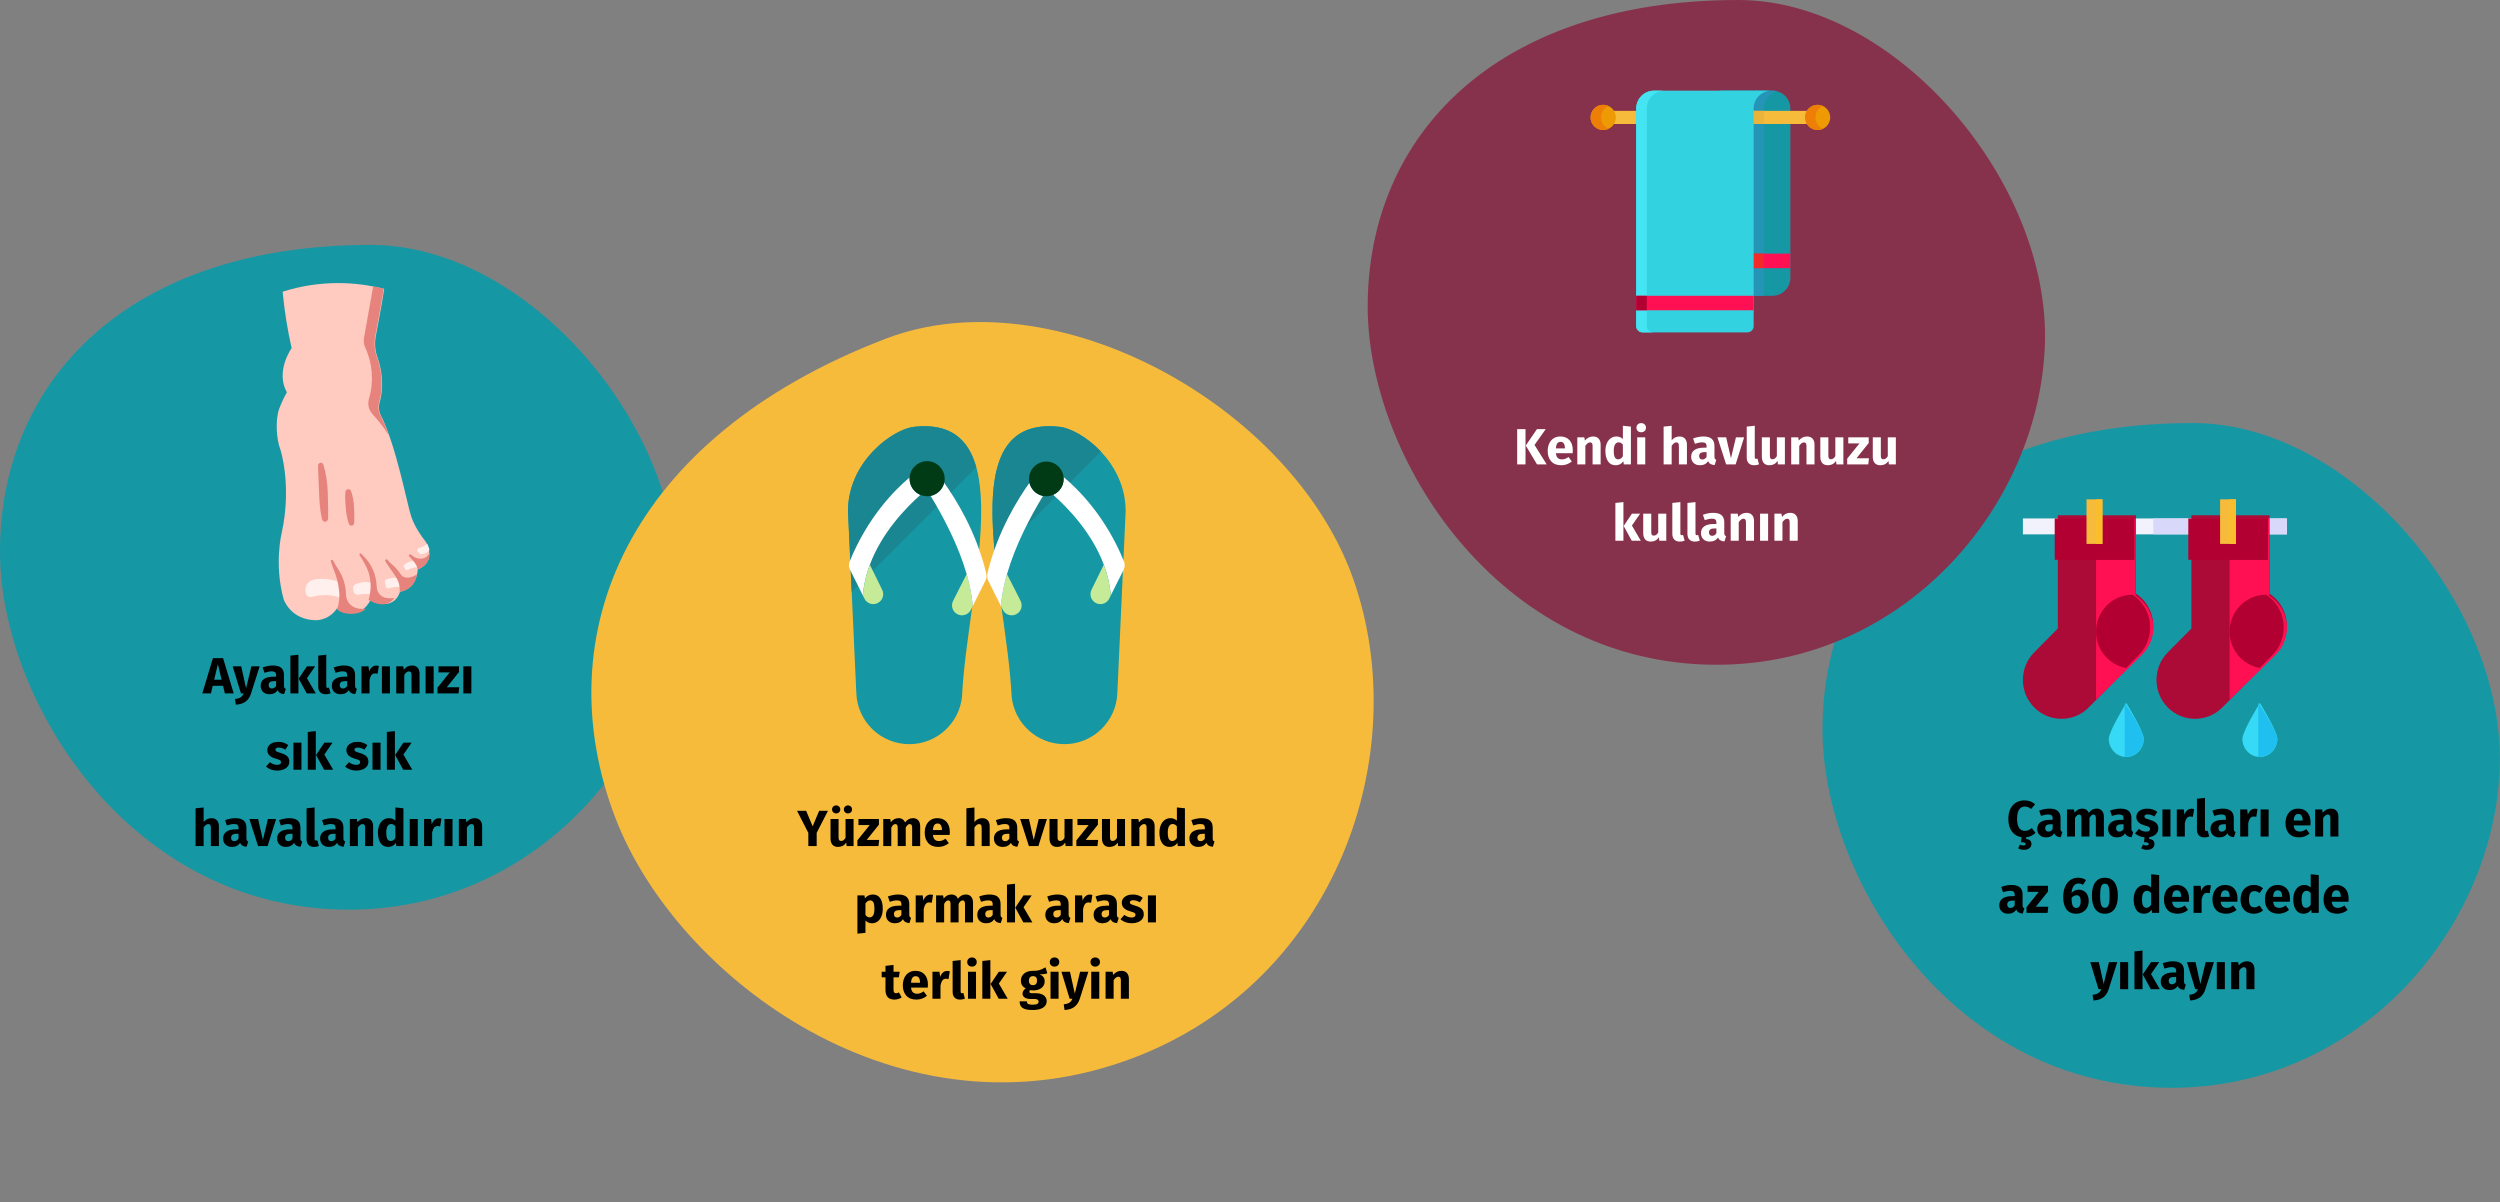
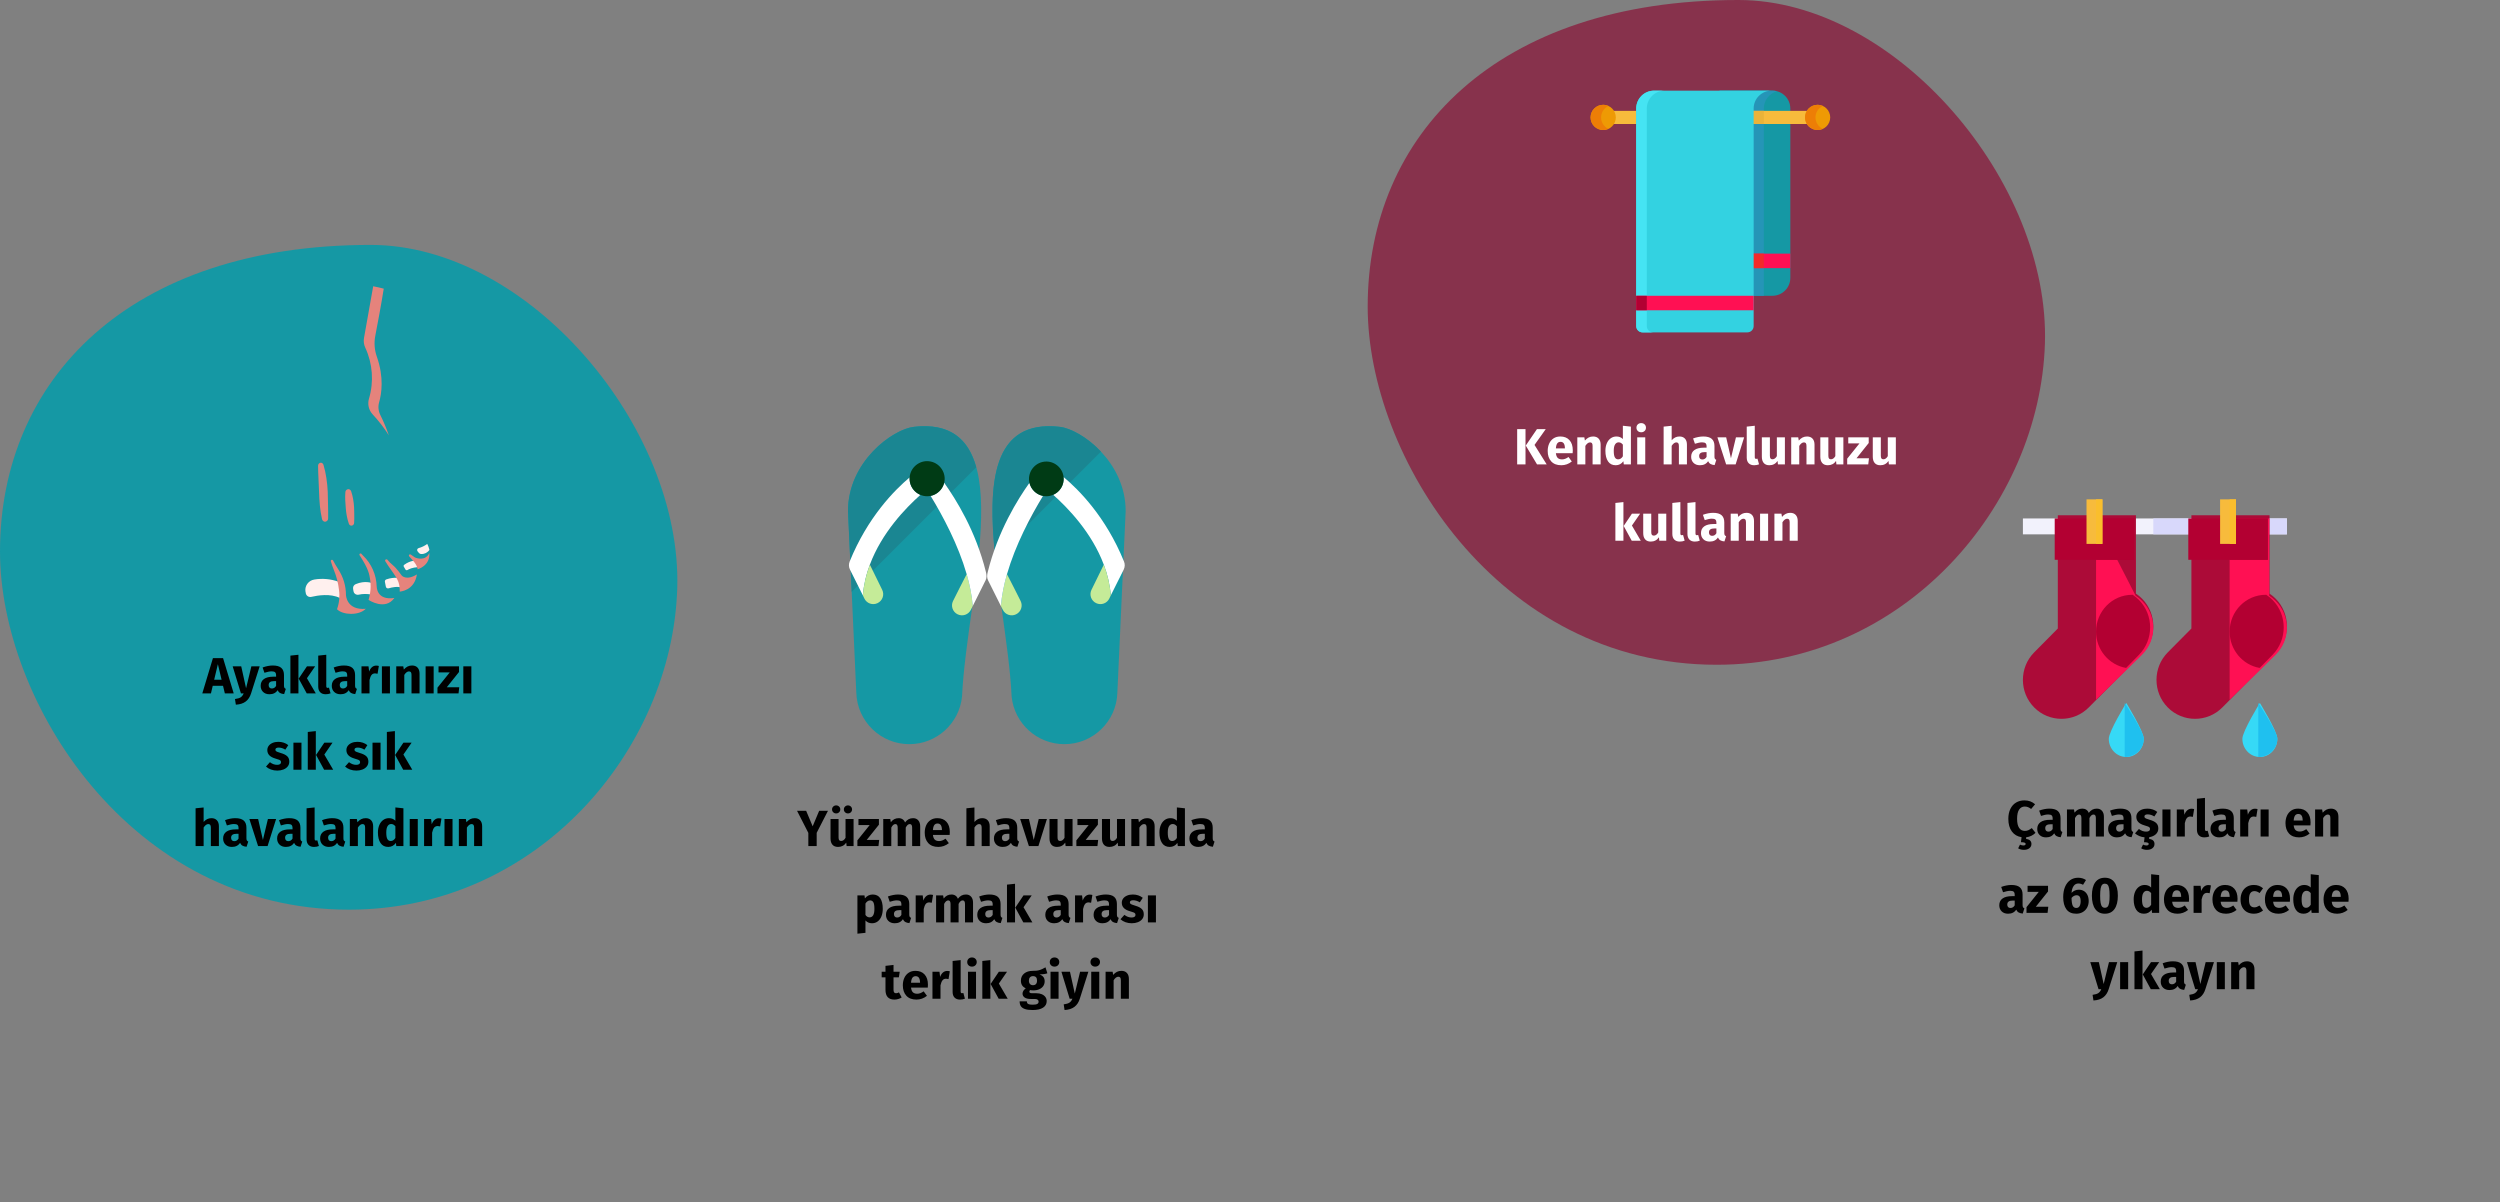
<svg xmlns="http://www.w3.org/2000/svg" width="786px" height="378px" viewBox="0 0 786 378" version="1.1">
  <rect x="0" y="0" width="786" height="378" fill="#808080" stroke="none" />
  <title>fusspilz-vorbeugung-tr</title>
  <g id="Page-1" stroke="none" stroke-width="1" fill="none" fill-rule="evenodd">
    <g id="vorlage" transform="translate(-123, -2102)" fill-rule="nonzero">
      <g id="fusspilz-vorbeugung-tr" transform="translate(123, 2102)">
        <g id="Group-13" transform="translate(0, 77)">
          <path d="M109.691,209 C168.958,209 211.261,158.87 212.921,108.144 C214.581,57.418 166.205,0 116.531,0 C40.362,0 0,42.507 0,96.402 C0,143.281 40.678,209 109.691,209 Z" id="Oval-Copy-2" fill="#1598A4" />
          <g id="foot" transform="translate(87, 12)">
-             <path d="M19.307,0 C13.387,-0.005 7.503,0.911 1.865,2.714 C2.418,8.679 3.362,14.6 4.692,20.44 C4.692,20.44 -0.513,27.722 3.196,34.353 C2.24,36.038 1.421,37.796 0.747,39.611 C-0.462,43.039 -0.121,49.177 1.18,52.428 C1.18,52.428 4.822,63.61 1.57,78.564 C1.57,78.564 -0.882,88.186 2.165,99.369 C2.165,99.369 4.302,106 12.496,106 C15.111,105.864 17.503,104.484 18.929,102.289 C18.929,102.289 21.211,104.439 25.894,103.139 C25.894,103.139 28.002,102.611 29.432,99.75 C29.432,99.75 36.56,103.659 38.771,97.027 C38.771,97.027 43.844,96.507 44.363,90.005 C44.363,90.005 49.858,88.214 47.339,82.228 C47.131,81.749 46.859,81.299 46.531,80.892 C45.598,79.708 43.391,76.692 42.281,73.362 C40.949,69.37 37.592,51.198 32.731,41.565 C32.102,40.319 31.966,38.88 32.35,37.538 C33.114,34.861 33.908,29.703 31.621,23.184 C30.892,21.082 30.731,18.824 31.157,16.641 C31.893,12.797 33.036,6.661 33.787,1.853 C29.059,0.62 24.193,-0.003 19.307,0 L19.307,0 Z" id="Path" fill="#FFCAC0" />
            <path d="M10.897,98.652 C12.913,98.175 16.907,97.534 19.825,99 C19.825,99 20.405,96.249 19.454,93.903 C17.013,93.021 14.379,92.78 11.814,93.203 C10.038,93.498 8.811,95.106 9.024,96.858 C9.058,97.119 9.107,97.378 9.168,97.635 C9.26,97.994 9.493,98.303 9.817,98.494 C10.142,98.685 10.53,98.742 10.897,98.652 L10.897,98.652 Z" id="Path" fill="#FFF0EE" />
            <path d="M24.001,95.917 C24.022,96.301 24.084,96.681 24.184,97.054 C24.347,97.7 25.024,98.108 25.714,97.975 C27.068,97.674 28.476,97.666 29.834,97.953 C30.041,96.751 30.055,95.526 29.874,94.32 C29.874,94.32 27.803,93.415 24.85,94.648 C24.317,94.865 23.98,95.369 24.001,95.917 L24.001,95.917 Z" id="Path" fill="#FFF0EE" />
            <path d="M21.777,98.094 L21.774,98.101 C21.776,95.234 20.936,92.424 19.349,89.988 C18.754,89.086 18.209,88.156 17.715,87.2 C17.629,87.034 17.425,86.958 17.244,87.023 C17.062,87.089 16.962,87.275 17.013,87.454 C17.285,88.408 17.612,89.347 17.993,90.267 C18.803,92.255 19.336,94.336 19.577,96.456 C19.872,98.504 19.658,100.59 18.953,102.546 L19.021,102.601 C20.749,104.352 25.807,104.644 28,102.409 C21.903,102.929 21.777,98.094 21.777,98.094 L21.777,98.094 Z" id="Path" fill="#E5837C" />
            <path d="M31.441,95.39 L31.429,95.421 C31.329,91.709 29.785,88.198 27.152,85.696 C26.969,85.517 26.795,85.327 26.631,85.127 C26.507,84.98 26.294,84.958 26.144,85.076 C25.993,85.194 25.955,85.413 26.056,85.578 L26.07,85.599 C28.93,89.983 29.129,91.548 29.412,93.502 C29.582,94.763 29.569,96.044 29.373,97.302 C29.252,98.08 29.089,98.851 28.885,99.611 C28.885,99.611 34.086,103.113 37,98.995 C31.316,99.862 31.441,95.39 31.441,95.39 L31.441,95.39 Z" id="Path" fill="#E5837C" />
            <g id="Group" transform="translate(34, 82)" fill="#FFF0EE">
              <path d="M0.021,11.966 C0.143,12.437 0.236,12.915 0.299,13.398 C0.323,13.599 0.438,13.779 0.612,13.889 C0.786,14 1.002,14.029 1.201,13.97 C2.197,13.663 3.914,13.282 5.312,13.75 L4.961,10.847 C4.961,10.847 3.092,10.245 0.46,11.16 C0.124,11.28 -0.066,11.628 0.021,11.966 L0.021,11.966 Z" id="Path" />
              <path d="M5.969,7.185 C6.153,7.457 6.318,7.741 6.463,8.034 C6.52,8.147 6.624,8.231 6.748,8.265 C6.872,8.299 7.006,8.281 7.115,8.213 C7.625,7.894 8.644,7.428 10.374,7.305 L9.731,5.278 C9.731,5.278 8.11,5.107 6.078,6.574 C5.88,6.716 5.831,6.986 5.969,7.185 L5.969,7.185 Z" id="Path" />
              <path d="M14,1.9 C13.983,1.814 13.968,1.73 13.947,1.641 C13.808,1.072 13.599,0.52 13.324,0 C12.525,0.609 11.61,1.056 10.632,1.317 C10.418,1.371 10.246,1.528 10.177,1.733 C10.107,1.937 10.149,2.163 10.288,2.331 L10.678,2.806 C10.866,3.037 11.149,3.176 11.451,3.183 C12.472,3.217 13.437,2.731 14,1.9 L14,1.9 Z" id="Path" />
            </g>
            <g id="Group" transform="translate(13, 1)" fill="#E5837C">
              <path d="M34.982,83.84 C33.778,86.578 30.757,85.444 30.429,85.239 C29.958,84.944 29.536,84.648 29.166,84.367 C29.015,84.248 28.799,84.261 28.664,84.397 C28.529,84.532 28.518,84.747 28.639,84.894 L28.67,84.932 C29.702,86.182 30.933,87.109 31.321,88.976 C31.321,88.974 35.299,87.904 34.982,83.84 L34.982,83.84 Z" id="Path" />
              <path d="M31.071,90.6 C27.669,92.682 26.28,90.922 26.28,90.922 C26.28,90.922 24.651,88.584 23.505,87.685 C22.882,87.188 22.317,86.624 21.821,86.002 C21.688,85.832 21.446,85.793 21.265,85.912 C21.085,86.031 21.028,86.268 21.135,86.455 C21.398,86.903 21.691,87.364 22.019,87.834 C24.828,91.863 25.721,92.691 25.676,96 C25.677,96.001 30.309,95.788 31.071,90.6 Z" id="Path" />
              <path d="M1.701,56.153 C2.111,57.525 2.419,58.925 2.622,60.342 C2.837,61.759 2.977,63.187 3.041,64.619 C3.099,66.08 3.109,67.409 3.136,68.795 C3.16,70.171 3.19,71.549 3.167,72.943 L3.167,72.948 C3.184,73.225 3.087,73.497 2.899,73.703 C2.71,73.908 2.446,74.029 2.167,74.039 C1.698,73.992 1.318,73.642 1.237,73.182 C0.926,71.787 0.702,70.375 0.567,68.953 C0.412,67.541 0.369,66.068 0.315,64.728 L0.138,60.62 C0.077,59.248 0.016,57.872 0.003,56.475 L0.003,56.47 C-0.017,56.223 0.062,55.978 0.225,55.79 C0.387,55.602 0.619,55.486 0.868,55.469 C1.266,55.493 1.603,55.769 1.701,56.153 L1.701,56.153 Z" id="Path" />
              <path d="M10.407,64.478 C10.681,65.278 10.888,66.1 11.026,66.935 C11.173,67.771 11.27,68.615 11.319,69.462 C11.333,69.676 11.361,70.706 11.361,70.706 C11.372,71.102 11.378,71.504 11.381,71.908 C11.391,72.717 11.395,73.531 11.339,74.365 L11.339,74.375 C11.342,74.618 11.244,74.852 11.068,75.021 C10.893,75.191 10.655,75.282 10.41,75.273 C10.07,75.22 9.788,74.982 9.683,74.658 C9.396,73.851 9.176,73.023 9.027,72.181 C8.946,71.759 8.879,71.337 8.828,70.905 C8.802,70.694 8.708,69.667 8.708,69.667 C8.637,68.871 8.57,68.059 8.542,67.24 C8.502,66.412 8.516,65.584 8.583,64.758 L8.583,64.742 C8.585,64.476 8.699,64.222 8.897,64.042 C9.095,63.861 9.36,63.77 9.628,63.789 C9.996,63.857 10.296,64.123 10.407,64.478 L10.407,64.478 Z" id="Path" />
              <path d="M17.171,40.286 C19.066,42.321 20.766,44.525 22.251,46.87 C21.498,44.693 20.607,42.564 19.585,40.497 C18.949,39.249 18.811,37.81 19.2,36.466 C19.971,33.787 20.772,28.625 18.464,22.1 C17.728,19.997 17.566,17.738 17.995,15.552 C18.738,11.705 19.892,5.565 20.649,0.753 C19.556,0.47 18.451,0.219 17.332,0 L14.444,16.257 C14.257,17.286 14.396,18.348 14.84,19.296 C17.172,24.336 17.585,30.044 16.002,35.363 C15.49,37.093 15.934,38.963 17.171,40.286 L17.171,40.286 Z" id="Path" />
            </g>
          </g>
        </g>
        <g id="Group-11" transform="translate(573, 133)">
-           <path d="M109.691,209 C168.958,209 211.261,158.87 212.921,108.144 C214.581,57.418 166.205,0 116.531,0 C40.362,0 0,42.507 0,96.402 C0,143.281 40.678,209 109.691,209 Z" id="Oval-Copy-4" fill="#1598A4" />
          <g id="hang-out" transform="translate(63, 24)">
            <polygon id="Path" fill="#F2F2FC" points="0 6 83 6 83 11 0 11" />
            <polygon id="Path" fill="#D8D8FB" points="41 6 83 6 83 11 41 11" />
            <path d="M37.453,31.205 C36.867,30.613 36.226,30.086 35.538,29.631 L35.538,5 L10.978,5 L10.978,40.609 L3.547,48.108 C-1.182,52.881 -1.182,60.648 3.547,65.42 C5.912,67.807 9.018,69 12.125,69 C15.231,69 18.337,67.807 20.702,65.42 L37.453,48.517 C42.182,43.744 42.182,35.978 37.453,31.205 Z" id="Path" fill="#AC0B38" />
            <path d="M32.5,81 C29.467,81 27,78.432 27,75.275 C27,72.923 32.5,64 32.5,64 C32.5,64 38,72.923 38,75.275 C38,78.432 35.533,81 32.5,81 L32.5,81 Z" id="Path" fill="#36D9F6" />
            <path d="M32,81 L32,64 C32,64 38,72.923 38,75.275 C38,78.432 35.308,81 32,81 L32,81 Z" id="Path" fill="#1FC0EF" />
-             <path d="M37.391,31.846 C36.795,31.262 36.143,30.743 35.443,30.294 L35.443,6 L23,6 L23,63 L37.391,48.921 C42.203,44.214 42.203,36.554 37.391,31.846 Z" id="Path" fill="#FF1053" />
+             <path d="M37.391,31.846 C36.795,31.262 36.143,30.743 35.443,30.294 L23,6 L23,63 L37.391,48.921 C42.203,44.214 42.203,36.554 37.391,31.846 Z" id="Path" fill="#FF1053" />
            <polygon id="Path" fill="#B30032" points="10 6 35 6 35 19 10 19" />
            <polygon id="Path" fill="#B30032" points="23 6 35 6 35 19 23 19" />
            <path d="M23,41.584 C23,47.312 27.083,52.067 32.445,53 L36.502,48.868 C41.166,44.117 41.166,36.386 36.502,31.635 C35.924,31.046 35.292,30.522 34.613,30.069 L34.613,30.006 C34.533,30.004 34.454,30 34.374,30 C28.092,30 23,35.187 23,41.584 Z" id="Path" fill="#B30032" />
            <polygon id="Path" fill="#F7BB3C" points="20 0 25 0 25 14 20 14" />
            <polygon id="Path" fill="#FABE2C" points="23 0 25 0 25 14 23 14" />
            <path d="M79.453,31.205 C78.867,30.613 78.226,30.086 77.538,29.631 L77.538,5 L52.978,5 L52.978,40.609 L45.547,48.108 C40.818,52.881 40.818,60.648 45.547,65.42 C47.912,67.807 51.018,69 54.124,69 C57.231,69 60.337,67.807 62.703,65.42 L79.453,48.517 C84.182,43.744 84.182,35.978 79.453,31.205 L79.453,31.205 Z" id="Path" fill="#AC0B38" />
            <path d="M74.5,81 C71.467,81 69,78.432 69,75.275 C69,72.923 74.5,64 74.5,64 C74.5,64 80,72.923 80,75.275 C80,78.432 77.533,81 74.5,81 L74.5,81 Z" id="Path" fill="#36D9F6" />
            <path d="M74,81 L74,64 C74,64 80,72.923 80,75.275 C80,78.432 77.308,81 74,81 L74,81 Z" id="Path" fill="#1FC0EF" />
            <path d="M79.391,31.846 C78.795,31.262 78.143,30.743 77.443,30.294 L77.443,6 L65,6 L65,63 L79.391,48.921 C84.203,44.214 84.203,36.554 79.391,31.846 Z" id="Path" fill="#FF1053" />
            <polygon id="Path" fill="#B30032" points="52 6 77 6 77 19 52 19" />
            <polygon id="Path" fill="#B30032" points="65 6 77 6 77 19 65 19" />
            <path d="M65,41.584 C65,47.312 69.083,52.067 74.445,53 L78.502,48.868 C83.166,44.117 83.166,36.386 78.502,31.635 C77.924,31.046 77.292,30.522 76.613,30.069 L76.613,30.006 C76.533,30.004 76.453,30 76.374,30 C70.092,30 65,35.187 65,41.584 Z" id="Path" fill="#B30032" />
            <polygon id="Path" fill="#F7BB3C" points="62 0 67 0 67 14 62 14" />
            <polygon id="Path" fill="#FABE2C" points="65 0 67 0 67 14 65 14" />
          </g>
        </g>
        <g id="Group-11-Copy" transform="translate(430, 0)">
          <path d="M109.691,209 C168.958,209 211.261,158.87 212.921,108.144 C214.581,57.418 166.205,0 116.531,0 C40.362,0 0,42.507 0,96.402 C0,143.281 40.678,209 109.691,209 Z" id="Oval-Copy-4" fill="#87324C" />
          <g id="towel" transform="translate(70.08, 28.5)">
            <path d="M57.169,0 L40.557,0 L40.557,64.492 L57.169,64.492 C60.279,64.492 62.799,61.971 62.799,58.861 L62.799,35.473 L62.799,29.019 L62.799,5.63 C62.799,2.521 60.279,0 57.169,0 Z" id="Path" fill="#1598A4" />
            <path d="M54.461,64.492 L54.461,57.692 L54.461,33.728 L54.461,5.624 C54.461,3.022 56.228,0.834 58.627,0.192 C58.162,0.067 57.673,0 57.169,0 L50.097,0 L45.884,0 L40.557,0 L40.557,64.492 L54.461,64.492 Z" id="Path" fill="#2595B7" />
            <rect id="Rectangle" fill="#FF1053" x="41.354" y="51.242" width="21.447" height="4.56" />
            <rect id="Rectangle" fill="#F22A2A" x="41.354" y="51.242" width="13.107" height="4.56" />
            <path d="M68.319,6.352 L60.204,6.352 L51.266,6.352 L49.67,6.352 L43.152,6.352 L35.616,6.352 L32.618,6.352 L27.733,6.352 L18.564,6.352 L14.342,6.352 L10.681,6.352 L7.02,6.352 C7.388,6.954 7.6,7.661 7.6,8.417 C7.6,9.174 7.388,9.881 7.02,10.483 L10.681,10.483 L14.342,10.483 L18.564,10.483 L27.733,10.483 L32.618,10.483 L35.616,10.483 L43.152,10.483 L49.67,10.483 L51.266,10.483 L60.204,10.483 L68.319,10.483 C67.951,9.881 67.739,9.174 67.739,8.417 C67.739,7.661 67.951,6.954 68.319,6.352 Z" id="Path" fill="#F7BB3C" />
            <polygon id="Path" fill="#EAB339" points="54.461 6.352 51.266 6.352 49.67 6.352 43.152 6.352 40.557 6.352 40.557 10.483 43.152 10.483 49.67 10.483 51.266 10.483 54.461 10.483" />
            <g id="Group" transform="translate(0, 4.452)" fill="#EE9A04">
              <circle id="Oval" cx="71.374" cy="3.965" r="3.965" />
              <circle id="Oval" cx="3.965" cy="3.965" r="3.965" />
            </g>
            <g id="Group" transform="translate(0, 4.452)" fill="#ED7E06">
              <path d="M70.713,3.965 C70.713,2.365 71.661,0.987 73.026,0.361 C72.523,0.13 71.964,2.49800181e-16 71.374,2.49800181e-16 C69.184,2.49800181e-16 67.409,1.775 67.409,3.965 C67.409,6.155 69.184,7.93 71.374,7.93 C71.964,7.93 72.523,7.801 73.026,7.57 C71.661,6.943 70.713,5.565 70.713,3.965 Z" id="Path" />
              <path d="M3.304,3.965 C3.304,2.365 4.253,0.987 5.617,0.361 C5.114,0.13 4.555,2.49800181e-16 3.965,2.49800181e-16 C1.775,2.49800181e-16 -7.97972799e-16,1.775 -7.97972799e-16,3.965 C-7.97972799e-16,6.155 1.775,7.93 3.965,7.93 C4.555,7.93 5.114,7.801 5.617,7.57 C4.253,6.943 3.304,5.565 3.304,3.965 Z" id="Path" />
            </g>
            <path d="M42.69,0 L19.966,0 C16.86,0 14.342,2.518 14.342,5.624 L14.342,33.728 L14.342,51.104 L14.342,70.376 L14.342,74.017 C14.342,75.112 15.23,76 16.325,76 L19.966,76 L49.284,76 C50.379,76 51.267,75.112 51.267,74.017 L51.267,70.376 L51.267,68.235 L51.267,57.692 L51.267,33.728 L51.267,5.624 C51.266,2.518 53.784,0 56.891,0 L46.902,0" id="Path" fill="#33D2E1" />
            <path d="M17.673,74.017 L17.673,70.376 L17.673,51.104 L17.673,33.728 L17.673,5.624 C17.673,2.518 20.191,0 23.297,0 L19.966,0 C16.86,0 14.342,2.518 14.342,5.624 L14.342,33.728 L14.342,51.104 L14.342,70.376 L14.342,74.017 C14.342,75.112 15.23,76 16.325,76 L19.656,76 C18.561,76 17.673,75.112 17.673,74.017 Z" id="Path" fill="#45E4F3" />
            <polyline id="Path" fill="#FF1053" points="41.451 69.052 14.342 69.052 14.342 64.492 51.266 64.492 51.266 69.052 45.746 69.052" />
            <rect id="Rectangle" fill="#B30032" x="14.342" y="64.493" width="3.331" height="4.56" />
          </g>
        </g>
        <g id="Group-12" transform="translate(153.985, 67)">
-           <path d="M160.174,274.7 C227.947,274.7 276.322,217.375 278.221,159.367 C280.119,101.36 224.799,35.7 167.995,35.7 C80.893,35.7 34.737,84.308 34.737,145.94 C34.737,199.548 81.254,274.7 160.174,274.7 Z" id="Oval-Copy-10" fill="#F7BB3C" transform="translate(156.503, 155.2) rotate(-21) translate(-156.503, -155.2) " />
          <g id="flip-flops" transform="translate(112.626, 67)">
            <path d="M87.298,26.698 C87.298,11.109 73.225,0.945 66.563,0.197 C31.957,-3.701 49.884,51.64 51.446,85.023 C52.329,93.512 59.487,99.965 68.025,99.965 C77.027,99.965 84.406,92.815 84.686,83.818 L87.298,26.698 Z" id="Path" fill="#1598A4" />
            <path d="M66.563,0.195 C45.314,-2.198 43.88,17.753 46.291,41.233 L79.531,7.996 C75.158,3.347 69.922,0.574 66.563,0.195 Z" id="Path" fill="#1A8692" />
            <path d="M-1.90125693e-15,26.698 C-1.90125693e-15,11.109 14.072,0.945 20.735,0.197 C55.34,-3.701 37.413,51.64 35.851,85.023 C34.969,93.512 27.811,99.965 19.273,99.965 C10.272,99.965 2.895,92.815 2.613,83.818 L-1.90125693e-15,26.698 Z" id="Path" fill="#1598A4" />
            <path d="M20.735,0.195 C14.074,0.945 -1.90125693e-15,11.107 -1.90125693e-15,26.696 L1.161,52.067 L40.32,12.911 C37.884,4.142 32.205,-1.096 20.735,0.195 Z" id="Path" fill="#1A8692" />
            <path d="M39.231,56.527 L38.639,57.696 C37.892,59.255 36.018,59.894 34.476,59.148 C32.917,58.401 32.263,56.544 33.011,54.985 C33.011,54.985 37.157,46.706 37.313,46.519 C38.282,49.871 38.966,53.236 39.231,56.527 Z" id="Path" fill="#C5EB98" />
            <g id="Group" transform="translate(0.295, 16.074)" fill="#FFFFFF">
              <path d="M19.066,0.427 C19.066,0.281 19.099,0.143 19.111,-6.9388939e-16 C14.288,4.053 5.889,12.543 0.234,26.446 C-0.107,27.273 -0.076,28.208 0.329,29.017 L4.382,37.123 C4.647,33.725 5.427,30.482 6.58,27.458 C10.323,17.411 17.843,9.626 22.47,5.518 C20.497,4.689 19.066,2.737 19.066,0.427 Z" id="Path" />
              <path d="M43.073,29.781 C39.858,16.789 33.62,6.884 29.938,1.698 C29.442,3.776 27.769,5.405 25.683,5.834 C29.577,12.23 34.355,21.206 37.009,30.419 C37.975,33.77 38.661,37.139 38.925,40.427 L38.925,40.472 L42.978,32.352 C43.369,31.542 43.293,30.655 43.073,29.781 Z" id="Path" />
            </g>
            <path d="M30.398,16.501 C30.398,19.552 27.89,22.021 24.881,22.021 C21.898,22.021 19.361,19.58 19.361,16.501 C19.361,13.35 21.989,10.984 24.836,10.984 C28.164,10.984 30.398,13.74 30.398,16.501 Z" id="Path" fill="#003B15" />
            <g id="Group" transform="translate(4.677, 43.532)" fill="#C5EB98">
              <path d="M-6.17561557e-16,9.667 C0.265,6.267 1.045,3.024 2.198,1.09634524e-15 C2.213,0.033 6.095,7.952 6.095,7.952 C6.829,9.511 6.159,11.366 4.6,12.099 C3.041,12.845 1.186,12.178 0.454,10.619 L-6.17561557e-16,9.667 Z" id="Path" />
              <path d="M43.392,12.995 L43.984,14.164 C44.732,15.723 46.603,16.362 48.146,15.616 C49.705,14.869 50.36,13.012 49.61,11.453 C49.61,11.453 45.465,3.174 45.307,2.987 C44.342,6.339 43.657,9.704 43.392,12.995 Z" id="Path" />
            </g>
            <g id="Group" transform="translate(43.75, 15.955)" fill="#FFFFFF">
              <path d="M43.018,26.563 C37.306,12.516 28.796,4 23.998,-6.10622664e-16 C24.291,2.582 22.829,4.711 20.756,5.612 C25.381,9.712 32.923,17.509 36.673,27.577 C37.827,30.601 38.606,33.845 38.871,37.242 L42.928,29.135 C43.328,28.325 43.362,27.391 43.018,26.563 Z" id="Path" />
              <path d="M13.302,1.833 C9.622,7.024 3.394,16.922 0.181,29.9 C-0.037,30.774 -0.115,31.661 0.275,32.472 L4.328,40.594 L4.328,40.547 C4.593,37.259 5.28,33.89 6.244,30.539 C8.896,21.329 13.673,12.353 17.566,5.958 C15.469,5.545 13.789,3.919 13.302,1.833 Z" id="Path" />
            </g>
            <path d="M56.899,16.565 C56.899,19.58 59.381,22.021 62.355,22.021 C65.306,22.021 67.811,19.608 67.811,16.565 C67.811,13.449 65.216,11.109 62.397,11.109 C59.107,11.109 56.899,13.835 56.899,16.565 Z" id="Path" fill="#003B15" />
            <path d="M82.621,53.199 C82.356,49.799 81.576,46.556 80.424,43.532 C80.407,43.565 76.527,51.484 76.527,51.484 C75.794,53.043 76.465,54.898 78.024,55.631 C79.582,56.377 81.436,55.71 82.17,54.151 L82.621,53.199 Z" id="Path" fill="#C5EB98" />
          </g>
        </g>
        <path d="M66.324,218 L66.884,215.616 L70.116,215.616 L70.692,218 L73.476,218 L70.132,206.912 L66.948,206.912 L63.604,218 L66.324,218 Z M69.668,213.712 L67.332,213.712 L68.5,208.816 L69.668,213.712 Z M74.148,221.552 C75.449,221.477 76.487,221.144 77.26,220.552 C78.033,219.96 78.591,219.115 78.932,218.016 L78.932,218.016 L81.636,209.504 L79.028,209.504 L77.364,216.384 L75.844,209.504 L73.156,209.504 L75.748,218 L76.612,218 C76.377,218.565 76.065,218.976 75.676,219.232 C75.287,219.488 74.687,219.669 73.876,219.776 L73.876,219.776 L74.148,221.552 Z M84.724,218.272 C85.876,218.272 86.729,217.845 87.284,216.992 C87.465,217.397 87.721,217.693 88.052,217.88 C88.383,218.067 88.809,218.181 89.332,218.224 L89.332,218.224 L89.86,216.576 C89.657,216.501 89.511,216.389 89.42,216.24 C89.329,216.091 89.284,215.856 89.284,215.536 L89.284,215.536 L89.284,212.24 C89.284,211.237 89.001,210.485 88.436,209.984 C87.871,209.483 86.98,209.232 85.764,209.232 C85.284,209.232 84.764,209.285 84.204,209.392 C83.644,209.499 83.097,209.653 82.564,209.856 L82.564,209.856 L83.14,211.52 C83.556,211.381 83.961,211.272 84.356,211.192 C84.751,211.112 85.087,211.072 85.364,211.072 C85.897,211.072 86.271,211.165 86.484,211.352 C86.697,211.539 86.804,211.883 86.804,212.384 L86.804,212.384 L86.804,212.752 L85.94,212.752 C84.649,212.752 83.663,212.997 82.98,213.488 C82.297,213.979 81.956,214.688 81.956,215.616 C81.956,216.405 82.207,217.045 82.708,217.536 C83.209,218.027 83.881,218.272 84.724,218.272 Z M85.46,216.464 C85.151,216.464 84.908,216.371 84.732,216.184 C84.556,215.997 84.468,215.733 84.468,215.392 C84.468,214.965 84.609,214.651 84.892,214.448 C85.175,214.245 85.604,214.144 86.18,214.144 L86.18,214.144 L86.804,214.144 L86.804,215.648 C86.484,216.192 86.036,216.464 85.46,216.464 Z M93.828,218 L93.828,205.856 L91.3,206.128 L91.3,218 L93.828,218 Z M99.284,218 L96.5,213.232 L99.076,209.504 L96.5,209.504 L93.908,213.36 L96.436,218 L99.284,218 Z M102.388,218.272 C102.953,218.272 103.465,218.176 103.924,217.984 L103.924,217.984 L103.428,216.192 C103.3,216.245 103.161,216.272 103.012,216.272 C102.724,216.272 102.58,216.096 102.58,215.744 L102.58,215.744 L102.58,205.856 L100.052,206.128 L100.052,215.84 C100.052,216.619 100.257,217.219 100.668,217.64 C101.079,218.061 101.652,218.272 102.388,218.272 Z M107.076,218.272 C108.228,218.272 109.081,217.845 109.636,216.992 C109.817,217.397 110.073,217.693 110.404,217.88 C110.735,218.067 111.161,218.181 111.684,218.224 L111.684,218.224 L112.212,216.576 C112.009,216.501 111.863,216.389 111.772,216.24 C111.681,216.091 111.636,215.856 111.636,215.536 L111.636,215.536 L111.636,212.24 C111.636,211.237 111.353,210.485 110.788,209.984 C110.223,209.483 109.332,209.232 108.116,209.232 C107.636,209.232 107.116,209.285 106.556,209.392 C105.996,209.499 105.449,209.653 104.916,209.856 L104.916,209.856 L105.492,211.52 C105.908,211.381 106.313,211.272 106.708,211.192 C107.103,211.112 107.439,211.072 107.716,211.072 C108.249,211.072 108.623,211.165 108.836,211.352 C109.049,211.539 109.156,211.883 109.156,212.384 L109.156,212.384 L109.156,212.752 L108.292,212.752 C107.001,212.752 106.015,212.997 105.332,213.488 C104.649,213.979 104.308,214.688 104.308,215.616 C104.308,216.405 104.559,217.045 105.06,217.536 C105.561,218.027 106.233,218.272 107.076,218.272 Z M107.812,216.464 C107.503,216.464 107.26,216.371 107.084,216.184 C106.908,215.997 106.82,215.733 106.82,215.392 C106.82,214.965 106.961,214.651 107.244,214.448 C107.527,214.245 107.956,214.144 108.532,214.144 L108.532,214.144 L109.156,214.144 L109.156,215.648 C108.836,216.192 108.388,216.464 107.812,216.464 Z M116.18,218 L116.18,213.792 C116.329,213.099 116.535,212.579 116.796,212.232 C117.057,211.885 117.439,211.712 117.94,211.712 C118.132,211.712 118.388,211.749 118.708,211.824 L118.708,211.824 L119.108,209.376 C118.852,209.301 118.569,209.264 118.26,209.264 C117.769,209.264 117.329,209.432 116.94,209.768 C116.551,210.104 116.26,210.565 116.068,211.152 L116.068,211.152 L115.86,209.504 L113.652,209.504 L113.652,218 L116.18,218 Z M122.596,218 L122.596,209.504 L120.068,209.504 L120.068,218 L122.596,218 Z M127.108,218 L127.108,212.192 C127.577,211.456 128.068,211.088 128.58,211.088 C128.847,211.088 129.047,211.171 129.18,211.336 C129.313,211.501 129.38,211.797 129.38,212.224 L129.38,212.224 L129.38,218 L131.908,218 L131.908,211.792 C131.908,210.981 131.7,210.352 131.284,209.904 C130.868,209.456 130.292,209.232 129.556,209.232 C129.033,209.232 128.561,209.339 128.14,209.552 C127.719,209.765 127.327,210.085 126.964,210.512 L126.964,210.512 L126.788,209.504 L124.58,209.504 L124.58,218 L127.108,218 Z M136.34,218 L136.34,209.504 L133.812,209.504 L133.812,218 L136.34,218 Z M144.164,218 L144.388,216.08 L140.468,216.08 L144.308,211.28 L144.308,209.504 L137.876,209.504 L137.876,211.408 L141.396,211.408 L137.54,216.208 L137.54,218 L144.164,218 Z M148.196,218 L148.196,209.504 L145.668,209.504 L145.668,218 L148.196,218 Z M87.18,242.272 C87.884,242.272 88.524,242.16 89.1,241.936 C89.676,241.712 90.129,241.389 90.46,240.968 C90.791,240.547 90.956,240.048 90.956,239.472 C90.956,238.747 90.74,238.179 90.308,237.768 C89.876,237.357 89.217,237.024 88.332,236.768 C87.82,236.619 87.441,236.491 87.196,236.384 C86.951,236.277 86.788,236.173 86.708,236.072 C86.628,235.971 86.588,235.84 86.588,235.68 C86.588,235.477 86.676,235.32 86.852,235.208 C87.028,235.096 87.281,235.04 87.612,235.04 C88.316,235.04 89.015,235.259 89.708,235.696 L89.708,235.696 L90.636,234.272 C90.231,233.941 89.761,233.685 89.228,233.504 C88.695,233.323 88.124,233.232 87.516,233.232 C86.823,233.232 86.212,233.347 85.684,233.576 C85.156,233.805 84.751,234.115 84.468,234.504 C84.185,234.893 84.044,235.333 84.044,235.824 C84.044,236.475 84.252,237.019 84.668,237.456 C85.084,237.893 85.713,238.235 86.556,238.48 C87.089,238.629 87.479,238.755 87.724,238.856 C87.969,238.957 88.135,239.067 88.22,239.184 C88.305,239.301 88.348,239.461 88.348,239.664 C88.348,239.92 88.239,240.117 88.02,240.256 C87.801,240.395 87.5,240.464 87.116,240.464 C86.327,240.464 85.575,240.187 84.86,239.632 L84.86,239.632 L83.628,241.008 C84.055,241.403 84.575,241.712 85.188,241.936 C85.801,242.16 86.465,242.272 87.18,242.272 Z M94.78,242 L94.78,233.504 L92.252,233.504 L92.252,242 L94.78,242 Z M99.292,242 L99.292,229.856 L96.764,230.128 L96.764,242 L99.292,242 Z M104.748,242 L101.964,237.232 L104.54,233.504 L101.964,233.504 L99.372,237.36 L101.9,242 L104.748,242 Z M112.044,242.272 C112.748,242.272 113.388,242.16 113.964,241.936 C114.54,241.712 114.993,241.389 115.324,240.968 C115.655,240.547 115.82,240.048 115.82,239.472 C115.82,238.747 115.604,238.179 115.172,237.768 C114.74,237.357 114.081,237.024 113.196,236.768 C112.684,236.619 112.305,236.491 112.06,236.384 C111.815,236.277 111.652,236.173 111.572,236.072 C111.492,235.971 111.452,235.84 111.452,235.68 C111.452,235.477 111.54,235.32 111.716,235.208 C111.892,235.096 112.145,235.04 112.476,235.04 C113.18,235.04 113.879,235.259 114.572,235.696 L114.572,235.696 L115.5,234.272 C115.095,233.941 114.625,233.685 114.092,233.504 C113.559,233.323 112.988,233.232 112.38,233.232 C111.687,233.232 111.076,233.347 110.548,233.576 C110.02,233.805 109.615,234.115 109.332,234.504 C109.049,234.893 108.908,235.333 108.908,235.824 C108.908,236.475 109.116,237.019 109.532,237.456 C109.948,237.893 110.577,238.235 111.42,238.48 C111.953,238.629 112.343,238.755 112.588,238.856 C112.833,238.957 112.999,239.067 113.084,239.184 C113.169,239.301 113.212,239.461 113.212,239.664 C113.212,239.92 113.103,240.117 112.884,240.256 C112.665,240.395 112.364,240.464 111.98,240.464 C111.191,240.464 110.439,240.187 109.724,239.632 L109.724,239.632 L108.492,241.008 C108.919,241.403 109.439,241.712 110.052,241.936 C110.665,242.16 111.329,242.272 112.044,242.272 Z M119.644,242 L119.644,233.504 L117.116,233.504 L117.116,242 L119.644,242 Z M124.156,242 L124.156,229.856 L121.628,230.128 L121.628,242 L124.156,242 Z M129.612,242 L126.828,237.232 L129.404,233.504 L126.828,233.504 L124.236,237.36 L126.764,242 L129.612,242 Z M64.02,266 L64.02,260.176 C64.489,259.451 64.98,259.088 65.492,259.088 C65.748,259.088 65.945,259.171 66.084,259.336 C66.223,259.501 66.292,259.797 66.292,260.224 L66.292,260.224 L66.292,266 L68.82,266 L68.82,259.792 C68.82,258.981 68.612,258.352 68.196,257.904 C67.78,257.456 67.204,257.232 66.468,257.232 C65.977,257.232 65.535,257.331 65.14,257.528 C64.745,257.725 64.372,258.021 64.02,258.416 L64.02,258.416 L64.02,253.872 L61.492,254.128 L61.492,266 L64.02,266 Z M72.916,266.272 C74.068,266.272 74.921,265.845 75.476,264.992 C75.657,265.397 75.913,265.693 76.244,265.88 C76.575,266.067 77.001,266.181 77.524,266.224 L77.524,266.224 L78.052,264.576 C77.849,264.501 77.703,264.389 77.612,264.24 C77.521,264.091 77.476,263.856 77.476,263.536 L77.476,263.536 L77.476,260.24 C77.476,259.237 77.193,258.485 76.628,257.984 C76.063,257.483 75.172,257.232 73.956,257.232 C73.476,257.232 72.956,257.285 72.396,257.392 C71.836,257.499 71.289,257.653 70.756,257.856 L70.756,257.856 L71.332,259.52 C71.748,259.381 72.153,259.272 72.548,259.192 C72.943,259.112 73.279,259.072 73.556,259.072 C74.089,259.072 74.463,259.165 74.676,259.352 C74.889,259.539 74.996,259.883 74.996,260.384 L74.996,260.384 L74.996,260.752 L74.132,260.752 C72.841,260.752 71.855,260.997 71.172,261.488 C70.489,261.979 70.148,262.688 70.148,263.616 C70.148,264.405 70.399,265.045 70.9,265.536 C71.401,266.027 72.073,266.272 72.916,266.272 Z M73.652,264.464 C73.343,264.464 73.1,264.371 72.924,264.184 C72.748,263.997 72.66,263.733 72.66,263.392 C72.66,262.965 72.801,262.651 73.084,262.448 C73.367,262.245 73.796,262.144 74.372,262.144 L74.372,262.144 L74.996,262.144 L74.996,263.648 C74.676,264.192 74.228,264.464 73.652,264.464 Z M84.132,266 L86.804,257.504 L84.228,257.504 L82.66,264.08 L81.156,257.504 L78.404,257.504 L81.14,266 L84.132,266 Z M89.892,266.272 C91.044,266.272 91.897,265.845 92.452,264.992 C92.633,265.397 92.889,265.693 93.22,265.88 C93.551,266.067 93.977,266.181 94.5,266.224 L94.5,266.224 L95.028,264.576 C94.825,264.501 94.679,264.389 94.588,264.24 C94.497,264.091 94.452,263.856 94.452,263.536 L94.452,263.536 L94.452,260.24 C94.452,259.237 94.169,258.485 93.604,257.984 C93.039,257.483 92.148,257.232 90.932,257.232 C90.452,257.232 89.932,257.285 89.372,257.392 C88.812,257.499 88.265,257.653 87.732,257.856 L87.732,257.856 L88.308,259.52 C88.724,259.381 89.129,259.272 89.524,259.192 C89.919,259.112 90.255,259.072 90.532,259.072 C91.065,259.072 91.439,259.165 91.652,259.352 C91.865,259.539 91.972,259.883 91.972,260.384 L91.972,260.384 L91.972,260.752 L91.108,260.752 C89.817,260.752 88.831,260.997 88.148,261.488 C87.465,261.979 87.124,262.688 87.124,263.616 C87.124,264.405 87.375,265.045 87.876,265.536 C88.377,266.027 89.049,266.272 89.892,266.272 Z M90.628,264.464 C90.319,264.464 90.076,264.371 89.9,264.184 C89.724,263.997 89.636,263.733 89.636,263.392 C89.636,262.965 89.777,262.651 90.06,262.448 C90.343,262.245 90.772,262.144 91.348,262.144 L91.348,262.144 L91.972,262.144 L91.972,263.648 C91.652,264.192 91.204,264.464 90.628,264.464 Z M98.724,266.272 C99.289,266.272 99.801,266.176 100.26,265.984 L100.26,265.984 L99.764,264.192 C99.636,264.245 99.497,264.272 99.348,264.272 C99.06,264.272 98.916,264.096 98.916,263.744 L98.916,263.744 L98.916,253.856 L96.388,254.128 L96.388,263.84 C96.388,264.619 96.593,265.219 97.004,265.64 C97.415,266.061 97.988,266.272 98.724,266.272 Z M103.412,266.272 C104.564,266.272 105.417,265.845 105.972,264.992 C106.153,265.397 106.409,265.693 106.74,265.88 C107.071,266.067 107.497,266.181 108.02,266.224 L108.02,266.224 L108.548,264.576 C108.345,264.501 108.199,264.389 108.108,264.24 C108.017,264.091 107.972,263.856 107.972,263.536 L107.972,263.536 L107.972,260.24 C107.972,259.237 107.689,258.485 107.124,257.984 C106.559,257.483 105.668,257.232 104.452,257.232 C103.972,257.232 103.452,257.285 102.892,257.392 C102.332,257.499 101.785,257.653 101.252,257.856 L101.252,257.856 L101.828,259.52 C102.244,259.381 102.649,259.272 103.044,259.192 C103.439,259.112 103.775,259.072 104.052,259.072 C104.585,259.072 104.959,259.165 105.172,259.352 C105.385,259.539 105.492,259.883 105.492,260.384 L105.492,260.384 L105.492,260.752 L104.628,260.752 C103.337,260.752 102.351,260.997 101.668,261.488 C100.985,261.979 100.644,262.688 100.644,263.616 C100.644,264.405 100.895,265.045 101.396,265.536 C101.897,266.027 102.569,266.272 103.412,266.272 Z M104.148,264.464 C103.839,264.464 103.596,264.371 103.42,264.184 C103.244,263.997 103.156,263.733 103.156,263.392 C103.156,262.965 103.297,262.651 103.58,262.448 C103.863,262.245 104.292,262.144 104.868,262.144 L104.868,262.144 L105.492,262.144 L105.492,263.648 C105.172,264.192 104.724,264.464 104.148,264.464 Z M112.516,266 L112.516,260.192 C112.985,259.456 113.476,259.088 113.988,259.088 C114.255,259.088 114.455,259.171 114.588,259.336 C114.721,259.501 114.788,259.797 114.788,260.224 L114.788,260.224 L114.788,266 L117.316,266 L117.316,259.792 C117.316,258.981 117.108,258.352 116.692,257.904 C116.276,257.456 115.7,257.232 114.964,257.232 C114.441,257.232 113.969,257.339 113.548,257.552 C113.127,257.765 112.735,258.085 112.372,258.512 L112.372,258.512 L112.196,257.504 L109.988,257.504 L109.988,266 L112.516,266 Z M122.052,266.272 C123.065,266.272 123.871,265.851 124.468,265.008 L124.468,265.008 L124.596,266 L126.836,266 L126.836,254.128 L124.308,253.856 L124.308,258.032 C123.775,257.499 123.103,257.232 122.292,257.232 C121.609,257.232 121.004,257.424 120.476,257.808 C119.948,258.192 119.54,258.725 119.252,259.408 C118.964,260.091 118.82,260.864 118.82,261.728 C118.82,263.136 119.095,264.245 119.644,265.056 C120.193,265.867 120.996,266.272 122.052,266.272 Z M122.836,264.416 C122.388,264.416 122.044,264.219 121.804,263.824 C121.564,263.429 121.444,262.736 121.444,261.744 C121.444,260.837 121.583,260.165 121.86,259.728 C122.137,259.291 122.511,259.072 122.98,259.072 C123.247,259.072 123.484,259.131 123.692,259.248 C123.9,259.365 124.105,259.547 124.308,259.792 L124.308,259.792 L124.308,263.456 C123.913,264.096 123.423,264.416 122.836,264.416 Z M131.348,266 L131.348,257.504 L128.82,257.504 L128.82,266 L131.348,266 Z M135.86,266 L135.86,261.792 C136.009,261.099 136.215,260.579 136.476,260.232 C136.737,259.885 137.119,259.712 137.62,259.712 C137.812,259.712 138.068,259.749 138.388,259.824 L138.388,259.824 L138.788,257.376 C138.532,257.301 138.249,257.264 137.94,257.264 C137.449,257.264 137.009,257.432 136.62,257.768 C136.231,258.104 135.94,258.565 135.748,259.152 L135.748,259.152 L135.54,257.504 L133.332,257.504 L133.332,266 L135.86,266 Z M142.276,266 L142.276,257.504 L139.748,257.504 L139.748,266 L142.276,266 Z M146.788,266 L146.788,260.192 C147.257,259.456 147.748,259.088 148.26,259.088 C148.527,259.088 148.727,259.171 148.86,259.336 C148.993,259.501 149.06,259.797 149.06,260.224 L149.06,260.224 L149.06,266 L151.588,266 L151.588,259.792 C151.588,258.981 151.38,258.352 150.964,257.904 C150.548,257.456 149.972,257.232 149.236,257.232 C148.713,257.232 148.241,257.339 147.82,257.552 C147.399,257.765 147.007,258.085 146.644,258.512 L146.644,258.512 L146.468,257.504 L144.26,257.504 L144.26,266 L146.788,266 Z" id="Ayaklarınızısıksıkhavalandırın" fill="#000000" />
        <path d="M256.764,266 L256.764,261.84 L260.316,254.912 L257.548,254.912 L255.5,259.792 L253.452,254.912 L250.588,254.912 L254.14,261.856 L254.14,266 L256.764,266 Z M262.892,255.744 C263.255,255.744 263.561,255.621 263.812,255.376 C264.063,255.131 264.188,254.832 264.188,254.48 C264.188,254.128 264.063,253.829 263.812,253.584 C263.561,253.339 263.255,253.216 262.892,253.216 C262.529,253.216 262.223,253.339 261.972,253.584 C261.721,253.829 261.596,254.128 261.596,254.48 C261.596,254.832 261.721,255.131 261.972,255.376 C262.223,255.621 262.529,255.744 262.892,255.744 Z M266.588,255.744 C266.961,255.744 267.271,255.621 267.516,255.376 C267.761,255.131 267.884,254.832 267.884,254.48 C267.884,254.128 267.761,253.829 267.516,253.584 C267.271,253.339 266.961,253.216 266.588,253.216 C266.236,253.216 265.935,253.339 265.684,253.584 C265.433,253.829 265.308,254.128 265.308,254.48 C265.308,254.832 265.433,255.131 265.684,255.376 C265.935,255.621 266.236,255.744 266.588,255.744 Z M263.484,266.272 C264.583,266.272 265.441,265.824 266.06,264.928 L266.06,264.928 L266.172,266 L268.364,266 L268.364,257.504 L265.836,257.504 L265.836,263.408 C265.452,264.069 264.993,264.4 264.46,264.4 C264.183,264.4 263.977,264.317 263.844,264.152 C263.711,263.987 263.644,263.696 263.644,263.28 L263.644,263.28 L263.644,257.504 L261.116,257.504 L261.116,263.6 C261.116,264.443 261.316,265.099 261.716,265.568 C262.116,266.037 262.705,266.272 263.484,266.272 Z M276.188,266 L276.412,264.08 L272.492,264.08 L276.332,259.28 L276.332,257.504 L269.9,257.504 L269.9,259.408 L273.42,259.408 L269.564,264.208 L269.564,266 L276.188,266 Z M280.22,266 L280.22,260.192 C280.412,259.829 280.612,259.555 280.82,259.368 C281.028,259.181 281.26,259.088 281.516,259.088 C281.996,259.088 282.236,259.467 282.236,260.224 L282.236,260.224 L282.236,266 L284.764,266 L284.764,260.192 C284.956,259.819 285.153,259.541 285.356,259.36 C285.559,259.179 285.793,259.088 286.06,259.088 C286.54,259.088 286.78,259.467 286.78,260.224 L286.78,260.224 L286.78,266 L289.308,266 L289.308,259.792 C289.308,258.992 289.105,258.365 288.7,257.912 C288.295,257.459 287.756,257.232 287.084,257.232 C286.551,257.232 286.079,257.341 285.668,257.56 C285.257,257.779 284.881,258.117 284.54,258.576 C284.38,258.149 284.127,257.819 283.78,257.584 C283.433,257.349 283.02,257.232 282.54,257.232 C282.028,257.232 281.572,257.336 281.172,257.544 C280.772,257.752 280.407,258.069 280.076,258.496 L280.076,258.496 L279.9,257.504 L277.692,257.504 L277.692,266 L280.22,266 Z M295.004,266.272 C296.22,266.272 297.324,265.877 298.316,265.088 L298.316,265.088 L297.276,263.68 C296.903,263.936 296.556,264.125 296.236,264.248 C295.916,264.371 295.585,264.432 295.244,264.432 C294.679,264.432 294.236,264.288 293.916,264 C293.596,263.712 293.393,263.211 293.308,262.496 L293.308,262.496 L298.572,262.496 C298.604,262.24 298.62,261.936 298.62,261.584 C298.62,260.219 298.273,259.152 297.58,258.384 C296.887,257.616 295.927,257.232 294.7,257.232 C293.868,257.232 293.153,257.432 292.556,257.832 C291.959,258.232 291.505,258.776 291.196,259.464 C290.887,260.152 290.732,260.928 290.732,261.792 C290.732,263.157 291.1,264.245 291.836,265.056 C292.572,265.867 293.628,266.272 295.004,266.272 Z M296.14,260.976 L293.308,260.976 C293.361,260.24 293.508,259.712 293.748,259.392 C293.988,259.072 294.327,258.912 294.764,258.912 C295.66,258.912 296.119,259.563 296.14,260.864 L296.14,260.864 L296.14,260.976 Z M306.364,266 L306.364,260.176 C306.833,259.451 307.324,259.088 307.836,259.088 C308.092,259.088 308.289,259.171 308.428,259.336 C308.567,259.501 308.636,259.797 308.636,260.224 L308.636,260.224 L308.636,266 L311.164,266 L311.164,259.792 C311.164,258.981 310.956,258.352 310.54,257.904 C310.124,257.456 309.548,257.232 308.812,257.232 C308.321,257.232 307.879,257.331 307.484,257.528 C307.089,257.725 306.716,258.021 306.364,258.416 L306.364,258.416 L306.364,253.872 L303.836,254.128 L303.836,266 L306.364,266 Z M315.26,266.272 C316.412,266.272 317.265,265.845 317.82,264.992 C318.001,265.397 318.257,265.693 318.588,265.88 C318.919,266.067 319.345,266.181 319.868,266.224 L319.868,266.224 L320.396,264.576 C320.193,264.501 320.047,264.389 319.956,264.24 C319.865,264.091 319.82,263.856 319.82,263.536 L319.82,263.536 L319.82,260.24 C319.82,259.237 319.537,258.485 318.972,257.984 C318.407,257.483 317.516,257.232 316.3,257.232 C315.82,257.232 315.3,257.285 314.74,257.392 C314.18,257.499 313.633,257.653 313.1,257.856 L313.1,257.856 L313.676,259.52 C314.092,259.381 314.497,259.272 314.892,259.192 C315.287,259.112 315.623,259.072 315.9,259.072 C316.433,259.072 316.807,259.165 317.02,259.352 C317.233,259.539 317.34,259.883 317.34,260.384 L317.34,260.384 L317.34,260.752 L316.476,260.752 C315.185,260.752 314.199,260.997 313.516,261.488 C312.833,261.979 312.492,262.688 312.492,263.616 C312.492,264.405 312.743,265.045 313.244,265.536 C313.745,266.027 314.417,266.272 315.26,266.272 Z M315.996,264.464 C315.687,264.464 315.444,264.371 315.268,264.184 C315.092,263.997 315.004,263.733 315.004,263.392 C315.004,262.965 315.145,262.651 315.428,262.448 C315.711,262.245 316.14,262.144 316.716,262.144 L316.716,262.144 L317.34,262.144 L317.34,263.648 C317.02,264.192 316.572,264.464 315.996,264.464 Z M326.476,266 L329.148,257.504 L326.572,257.504 L325.004,264.08 L323.5,257.504 L320.748,257.504 L323.484,266 L326.476,266 Z M332.332,266.272 C333.431,266.272 334.289,265.824 334.908,264.928 L334.908,264.928 L335.02,266 L337.212,266 L337.212,257.504 L334.684,257.504 L334.684,263.408 C334.3,264.069 333.841,264.4 333.308,264.4 C333.031,264.4 332.825,264.317 332.692,264.152 C332.559,263.987 332.492,263.696 332.492,263.28 L332.492,263.28 L332.492,257.504 L329.964,257.504 L329.964,263.6 C329.964,264.443 330.164,265.099 330.564,265.568 C330.964,266.037 331.553,266.272 332.332,266.272 Z M345.036,266 L345.26,264.08 L341.34,264.08 L345.18,259.28 L345.18,257.504 L338.748,257.504 L338.748,259.408 L342.268,259.408 L338.412,264.208 L338.412,266 L345.036,266 Z M348.828,266.272 C349.927,266.272 350.785,265.824 351.404,264.928 L351.404,264.928 L351.516,266 L353.708,266 L353.708,257.504 L351.18,257.504 L351.18,263.408 C350.796,264.069 350.337,264.4 349.804,264.4 C349.527,264.4 349.321,264.317 349.188,264.152 C349.055,263.987 348.988,263.696 348.988,263.28 L348.988,263.28 L348.988,257.504 L346.46,257.504 L346.46,263.6 C346.46,264.443 346.66,265.099 347.06,265.568 C347.46,266.037 348.049,266.272 348.828,266.272 Z M358.22,266 L358.22,260.192 C358.689,259.456 359.18,259.088 359.692,259.088 C359.959,259.088 360.159,259.171 360.292,259.336 C360.425,259.501 360.492,259.797 360.492,260.224 L360.492,260.224 L360.492,266 L363.02,266 L363.02,259.792 C363.02,258.981 362.812,258.352 362.396,257.904 C361.98,257.456 361.404,257.232 360.668,257.232 C360.145,257.232 359.673,257.339 359.252,257.552 C358.831,257.765 358.439,258.085 358.076,258.512 L358.076,258.512 L357.9,257.504 L355.692,257.504 L355.692,266 L358.22,266 Z M367.756,266.272 C368.769,266.272 369.575,265.851 370.172,265.008 L370.172,265.008 L370.3,266 L372.54,266 L372.54,254.128 L370.012,253.856 L370.012,258.032 C369.479,257.499 368.807,257.232 367.996,257.232 C367.313,257.232 366.708,257.424 366.18,257.808 C365.652,258.192 365.244,258.725 364.956,259.408 C364.668,260.091 364.524,260.864 364.524,261.728 C364.524,263.136 364.799,264.245 365.348,265.056 C365.897,265.867 366.7,266.272 367.756,266.272 Z M368.54,264.416 C368.092,264.416 367.748,264.219 367.508,263.824 C367.268,263.429 367.148,262.736 367.148,261.744 C367.148,260.837 367.287,260.165 367.564,259.728 C367.841,259.291 368.215,259.072 368.684,259.072 C368.951,259.072 369.188,259.131 369.396,259.248 C369.604,259.365 369.809,259.547 370.012,259.792 L370.012,259.792 L370.012,263.456 C369.617,264.096 369.127,264.416 368.54,264.416 Z M376.716,266.272 C377.868,266.272 378.721,265.845 379.276,264.992 C379.457,265.397 379.713,265.693 380.044,265.88 C380.375,266.067 380.801,266.181 381.324,266.224 L381.324,266.224 L381.852,264.576 C381.649,264.501 381.503,264.389 381.412,264.24 C381.321,264.091 381.276,263.856 381.276,263.536 L381.276,263.536 L381.276,260.24 C381.276,259.237 380.993,258.485 380.428,257.984 C379.863,257.483 378.972,257.232 377.756,257.232 C377.276,257.232 376.756,257.285 376.196,257.392 C375.636,257.499 375.089,257.653 374.556,257.856 L374.556,257.856 L375.132,259.52 C375.548,259.381 375.953,259.272 376.348,259.192 C376.743,259.112 377.079,259.072 377.356,259.072 C377.889,259.072 378.263,259.165 378.476,259.352 C378.689,259.539 378.796,259.883 378.796,260.384 L378.796,260.384 L378.796,260.752 L377.932,260.752 C376.641,260.752 375.655,260.997 374.972,261.488 C374.289,261.979 373.948,262.688 373.948,263.616 C373.948,264.405 374.199,265.045 374.7,265.536 C375.201,266.027 375.873,266.272 376.716,266.272 Z M377.452,264.464 C377.143,264.464 376.9,264.371 376.724,264.184 C376.548,263.997 376.46,263.733 376.46,263.392 C376.46,262.965 376.601,262.651 376.884,262.448 C377.167,262.245 377.596,262.144 378.172,262.144 L378.172,262.144 L378.796,262.144 L378.796,263.648 C378.476,264.192 378.028,264.464 377.452,264.464 Z M269.572,293.552 L272.1,293.28 L272.1,289.392 C272.623,289.979 273.311,290.272 274.164,290.272 C274.847,290.272 275.444,290.077 275.956,289.688 C276.468,289.299 276.86,288.76 277.132,288.072 C277.404,287.384 277.54,286.603 277.54,285.728 C277.54,284.309 277.279,283.205 276.756,282.416 C276.233,281.627 275.439,281.232 274.372,281.232 C273.924,281.232 273.487,281.331 273.06,281.528 C272.633,281.725 272.255,282.032 271.924,282.448 L271.924,282.448 L271.796,281.504 L269.572,281.504 L269.572,293.552 Z M273.396,288.416 C272.873,288.416 272.441,288.165 272.1,287.664 L272.1,287.664 L272.1,284.08 C272.292,283.76 272.513,283.515 272.764,283.344 C273.015,283.173 273.284,283.088 273.572,283.088 C274.02,283.088 274.356,283.283 274.58,283.672 C274.804,284.061 274.916,284.757 274.916,285.76 C274.916,287.531 274.409,288.416 273.396,288.416 Z M281.316,290.272 C282.468,290.272 283.321,289.845 283.876,288.992 C284.057,289.397 284.313,289.693 284.644,289.88 C284.975,290.067 285.401,290.181 285.924,290.224 L285.924,290.224 L286.452,288.576 C286.249,288.501 286.103,288.389 286.012,288.24 C285.921,288.091 285.876,287.856 285.876,287.536 L285.876,287.536 L285.876,284.24 C285.876,283.237 285.593,282.485 285.028,281.984 C284.463,281.483 283.572,281.232 282.356,281.232 C281.876,281.232 281.356,281.285 280.796,281.392 C280.236,281.499 279.689,281.653 279.156,281.856 L279.156,281.856 L279.732,283.52 C280.148,283.381 280.553,283.272 280.948,283.192 C281.343,283.112 281.679,283.072 281.956,283.072 C282.489,283.072 282.863,283.165 283.076,283.352 C283.289,283.539 283.396,283.883 283.396,284.384 L283.396,284.384 L283.396,284.752 L282.532,284.752 C281.241,284.752 280.255,284.997 279.572,285.488 C278.889,285.979 278.548,286.688 278.548,287.616 C278.548,288.405 278.799,289.045 279.3,289.536 C279.801,290.027 280.473,290.272 281.316,290.272 Z M282.052,288.464 C281.743,288.464 281.5,288.371 281.324,288.184 C281.148,287.997 281.06,287.733 281.06,287.392 C281.06,286.965 281.201,286.651 281.484,286.448 C281.767,286.245 282.196,286.144 282.772,286.144 L282.772,286.144 L283.396,286.144 L283.396,287.648 C283.076,288.192 282.628,288.464 282.052,288.464 Z M290.42,290 L290.42,285.792 C290.569,285.099 290.775,284.579 291.036,284.232 C291.297,283.885 291.679,283.712 292.18,283.712 C292.372,283.712 292.628,283.749 292.948,283.824 L292.948,283.824 L293.348,281.376 C293.092,281.301 292.809,281.264 292.5,281.264 C292.009,281.264 291.569,281.432 291.18,281.768 C290.791,282.104 290.5,282.565 290.308,283.152 L290.308,283.152 L290.1,281.504 L287.892,281.504 L287.892,290 L290.42,290 Z M296.836,290 L296.836,284.192 C297.028,283.829 297.228,283.555 297.436,283.368 C297.644,283.181 297.876,283.088 298.132,283.088 C298.612,283.088 298.852,283.467 298.852,284.224 L298.852,284.224 L298.852,290 L301.38,290 L301.38,284.192 C301.572,283.819 301.769,283.541 301.972,283.36 C302.175,283.179 302.409,283.088 302.676,283.088 C303.156,283.088 303.396,283.467 303.396,284.224 L303.396,284.224 L303.396,290 L305.924,290 L305.924,283.792 C305.924,282.992 305.721,282.365 305.316,281.912 C304.911,281.459 304.372,281.232 303.7,281.232 C303.167,281.232 302.695,281.341 302.284,281.56 C301.873,281.779 301.497,282.117 301.156,282.576 C300.996,282.149 300.743,281.819 300.396,281.584 C300.049,281.349 299.636,281.232 299.156,281.232 C298.644,281.232 298.188,281.336 297.788,281.544 C297.388,281.752 297.023,282.069 296.692,282.496 L296.692,282.496 L296.516,281.504 L294.308,281.504 L294.308,290 L296.836,290 Z M310.02,290.272 C311.172,290.272 312.025,289.845 312.58,288.992 C312.761,289.397 313.017,289.693 313.348,289.88 C313.679,290.067 314.105,290.181 314.628,290.224 L314.628,290.224 L315.156,288.576 C314.953,288.501 314.807,288.389 314.716,288.24 C314.625,288.091 314.58,287.856 314.58,287.536 L314.58,287.536 L314.58,284.24 C314.58,283.237 314.297,282.485 313.732,281.984 C313.167,281.483 312.276,281.232 311.06,281.232 C310.58,281.232 310.06,281.285 309.5,281.392 C308.94,281.499 308.393,281.653 307.86,281.856 L307.86,281.856 L308.436,283.52 C308.852,283.381 309.257,283.272 309.652,283.192 C310.047,283.112 310.383,283.072 310.66,283.072 C311.193,283.072 311.567,283.165 311.78,283.352 C311.993,283.539 312.1,283.883 312.1,284.384 L312.1,284.384 L312.1,284.752 L311.236,284.752 C309.945,284.752 308.959,284.997 308.276,285.488 C307.593,285.979 307.252,286.688 307.252,287.616 C307.252,288.405 307.503,289.045 308.004,289.536 C308.505,290.027 309.177,290.272 310.02,290.272 Z M310.756,288.464 C310.447,288.464 310.204,288.371 310.028,288.184 C309.852,287.997 309.764,287.733 309.764,287.392 C309.764,286.965 309.905,286.651 310.188,286.448 C310.471,286.245 310.9,286.144 311.476,286.144 L311.476,286.144 L312.1,286.144 L312.1,287.648 C311.78,288.192 311.332,288.464 310.756,288.464 Z M319.124,290 L319.124,277.856 L316.596,278.128 L316.596,290 L319.124,290 Z M324.58,290 L321.796,285.232 L324.372,281.504 L321.796,281.504 L319.204,285.36 L321.732,290 L324.58,290 Z M331.412,290.272 C332.564,290.272 333.417,289.845 333.972,288.992 C334.153,289.397 334.409,289.693 334.74,289.88 C335.071,290.067 335.497,290.181 336.02,290.224 L336.02,290.224 L336.548,288.576 C336.345,288.501 336.199,288.389 336.108,288.24 C336.017,288.091 335.972,287.856 335.972,287.536 L335.972,287.536 L335.972,284.24 C335.972,283.237 335.689,282.485 335.124,281.984 C334.559,281.483 333.668,281.232 332.452,281.232 C331.972,281.232 331.452,281.285 330.892,281.392 C330.332,281.499 329.785,281.653 329.252,281.856 L329.252,281.856 L329.828,283.52 C330.244,283.381 330.649,283.272 331.044,283.192 C331.439,283.112 331.775,283.072 332.052,283.072 C332.585,283.072 332.959,283.165 333.172,283.352 C333.385,283.539 333.492,283.883 333.492,284.384 L333.492,284.384 L333.492,284.752 L332.628,284.752 C331.337,284.752 330.351,284.997 329.668,285.488 C328.985,285.979 328.644,286.688 328.644,287.616 C328.644,288.405 328.895,289.045 329.396,289.536 C329.897,290.027 330.569,290.272 331.412,290.272 Z M332.148,288.464 C331.839,288.464 331.596,288.371 331.42,288.184 C331.244,287.997 331.156,287.733 331.156,287.392 C331.156,286.965 331.297,286.651 331.58,286.448 C331.863,286.245 332.292,286.144 332.868,286.144 L332.868,286.144 L333.492,286.144 L333.492,287.648 C333.172,288.192 332.724,288.464 332.148,288.464 Z M340.516,290 L340.516,285.792 C340.665,285.099 340.871,284.579 341.132,284.232 C341.393,283.885 341.775,283.712 342.276,283.712 C342.468,283.712 342.724,283.749 343.044,283.824 L343.044,283.824 L343.444,281.376 C343.188,281.301 342.905,281.264 342.596,281.264 C342.105,281.264 341.665,281.432 341.276,281.768 C340.887,282.104 340.596,282.565 340.404,283.152 L340.404,283.152 L340.196,281.504 L337.988,281.504 L337.988,290 L340.516,290 Z M346.596,290.272 C347.748,290.272 348.601,289.845 349.156,288.992 C349.337,289.397 349.593,289.693 349.924,289.88 C350.255,290.067 350.681,290.181 351.204,290.224 L351.204,290.224 L351.732,288.576 C351.529,288.501 351.383,288.389 351.292,288.24 C351.201,288.091 351.156,287.856 351.156,287.536 L351.156,287.536 L351.156,284.24 C351.156,283.237 350.873,282.485 350.308,281.984 C349.743,281.483 348.852,281.232 347.636,281.232 C347.156,281.232 346.636,281.285 346.076,281.392 C345.516,281.499 344.969,281.653 344.436,281.856 L344.436,281.856 L345.012,283.52 C345.428,283.381 345.833,283.272 346.228,283.192 C346.623,283.112 346.959,283.072 347.236,283.072 C347.769,283.072 348.143,283.165 348.356,283.352 C348.569,283.539 348.676,283.883 348.676,284.384 L348.676,284.384 L348.676,284.752 L347.812,284.752 C346.521,284.752 345.535,284.997 344.852,285.488 C344.169,285.979 343.828,286.688 343.828,287.616 C343.828,288.405 344.079,289.045 344.58,289.536 C345.081,290.027 345.753,290.272 346.596,290.272 Z M347.332,288.464 C347.023,288.464 346.78,288.371 346.604,288.184 C346.428,287.997 346.34,287.733 346.34,287.392 C346.34,286.965 346.481,286.651 346.764,286.448 C347.047,286.245 347.476,286.144 348.052,286.144 L348.052,286.144 L348.676,286.144 L348.676,287.648 C348.356,288.192 347.908,288.464 347.332,288.464 Z M355.828,290.272 C356.532,290.272 357.172,290.16 357.748,289.936 C358.324,289.712 358.777,289.389 359.108,288.968 C359.439,288.547 359.604,288.048 359.604,287.472 C359.604,286.747 359.388,286.179 358.956,285.768 C358.524,285.357 357.865,285.024 356.98,284.768 C356.468,284.619 356.089,284.491 355.844,284.384 C355.599,284.277 355.436,284.173 355.356,284.072 C355.276,283.971 355.236,283.84 355.236,283.68 C355.236,283.477 355.324,283.32 355.5,283.208 C355.676,283.096 355.929,283.04 356.26,283.04 C356.964,283.04 357.663,283.259 358.356,283.696 L358.356,283.696 L359.284,282.272 C358.879,281.941 358.409,281.685 357.876,281.504 C357.343,281.323 356.772,281.232 356.164,281.232 C355.471,281.232 354.86,281.347 354.332,281.576 C353.804,281.805 353.399,282.115 353.116,282.504 C352.833,282.893 352.692,283.333 352.692,283.824 C352.692,284.475 352.9,285.019 353.316,285.456 C353.732,285.893 354.361,286.235 355.204,286.48 C355.737,286.629 356.127,286.755 356.372,286.856 C356.617,286.957 356.783,287.067 356.868,287.184 C356.953,287.301 356.996,287.461 356.996,287.664 C356.996,287.92 356.887,288.117 356.668,288.256 C356.449,288.395 356.148,288.464 355.764,288.464 C354.975,288.464 354.223,288.187 353.508,287.632 L353.508,287.632 L352.276,289.008 C352.703,289.403 353.223,289.712 353.836,289.936 C354.449,290.16 355.113,290.272 355.828,290.272 Z M363.428,290 L363.428,281.504 L360.9,281.504 L360.9,290 L363.428,290 Z M281.18,314.272 C281.585,314.272 281.993,314.213 282.404,314.096 C282.815,313.979 283.175,313.813 283.484,313.6 L283.484,313.6 L282.636,312 C282.316,312.181 282.012,312.272 281.724,312.272 C281.447,312.272 281.244,312.187 281.116,312.016 C280.988,311.845 280.924,311.563 280.924,311.168 L280.924,311.168 L280.924,307.264 L282.604,307.264 L282.876,305.504 L280.924,305.504 L280.924,303.376 L278.396,303.664 L278.396,305.504 L277.196,305.504 L277.196,307.264 L278.396,307.264 L278.396,311.2 C278.396,313.237 279.324,314.261 281.18,314.272 Z M288.124,314.272 C289.34,314.272 290.444,313.877 291.436,313.088 L291.436,313.088 L290.396,311.68 C290.023,311.936 289.676,312.125 289.356,312.248 C289.036,312.371 288.705,312.432 288.364,312.432 C287.799,312.432 287.356,312.288 287.036,312 C286.716,311.712 286.513,311.211 286.428,310.496 L286.428,310.496 L291.692,310.496 C291.724,310.24 291.74,309.936 291.74,309.584 C291.74,308.219 291.393,307.152 290.7,306.384 C290.007,305.616 289.047,305.232 287.82,305.232 C286.988,305.232 286.273,305.432 285.676,305.832 C285.079,306.232 284.625,306.776 284.316,307.464 C284.007,308.152 283.852,308.928 283.852,309.792 C283.852,311.157 284.22,312.245 284.956,313.056 C285.692,313.867 286.748,314.272 288.124,314.272 Z M289.26,308.976 L286.428,308.976 C286.481,308.24 286.628,307.712 286.868,307.392 C287.108,307.072 287.447,306.912 287.884,306.912 C288.78,306.912 289.239,307.563 289.26,308.864 L289.26,308.864 L289.26,308.976 Z M295.692,314 L295.692,309.792 C295.841,309.099 296.047,308.579 296.308,308.232 C296.569,307.885 296.951,307.712 297.452,307.712 C297.644,307.712 297.9,307.749 298.22,307.824 L298.22,307.824 L298.62,305.376 C298.364,305.301 298.081,305.264 297.772,305.264 C297.281,305.264 296.841,305.432 296.452,305.768 C296.063,306.104 295.772,306.565 295.58,307.152 L295.58,307.152 L295.372,305.504 L293.164,305.504 L293.164,314 L295.692,314 Z M301.836,314.272 C302.401,314.272 302.913,314.176 303.372,313.984 L303.372,313.984 L302.876,312.192 C302.748,312.245 302.609,312.272 302.46,312.272 C302.172,312.272 302.028,312.096 302.028,311.744 L302.028,311.744 L302.028,301.856 L299.5,302.128 L299.5,311.84 C299.5,312.619 299.705,313.219 300.116,313.64 C300.527,314.061 301.1,314.272 301.836,314.272 Z M305.58,303.904 C306.017,303.904 306.377,303.768 306.66,303.496 C306.943,303.224 307.084,302.88 307.084,302.464 C307.084,302.048 306.943,301.704 306.66,301.432 C306.377,301.16 306.017,301.024 305.58,301.024 C305.143,301.024 304.785,301.16 304.508,301.432 C304.231,301.704 304.092,302.048 304.092,302.464 C304.092,302.88 304.231,303.224 304.508,303.496 C304.785,303.768 305.143,303.904 305.58,303.904 Z M306.86,314 L306.86,305.504 L304.332,305.504 L304.332,314 L306.86,314 Z M311.372,314 L311.372,301.856 L308.844,302.128 L308.844,314 L311.372,314 Z M316.828,314 L314.044,309.232 L316.62,305.504 L314.044,305.504 L311.452,309.36 L313.98,314 L316.828,314 Z M324.636,317.552 C326.076,317.552 327.177,317.304 327.94,316.808 C328.703,316.312 329.084,315.621 329.084,314.736 C329.084,314.267 328.951,313.845 328.684,313.472 C328.417,313.099 328.039,312.805 327.548,312.592 C327.057,312.379 326.487,312.272 325.836,312.272 L325.836,312.272 L324.556,312.272 C324.183,312.272 323.935,312.227 323.812,312.136 C323.689,312.045 323.628,311.92 323.628,311.76 C323.628,311.664 323.652,311.571 323.7,311.48 C323.748,311.389 323.815,311.323 323.9,311.28 C324.209,311.344 324.535,311.376 324.876,311.376 C325.601,311.376 326.233,311.253 326.772,311.008 C327.311,310.763 327.724,310.424 328.012,309.992 C328.3,309.56 328.444,309.072 328.444,308.528 C328.444,307.984 328.316,307.541 328.06,307.2 C327.804,306.859 327.399,306.571 326.844,306.336 C327.921,306.336 328.737,306.224 329.292,306 L329.292,306 L328.7,304.128 C328.071,304.501 327.46,304.784 326.868,304.976 C326.276,305.168 325.553,305.253 324.7,305.232 C323.58,305.232 322.679,305.512 321.996,306.072 C321.313,306.632 320.972,307.387 320.972,308.336 C320.972,308.891 321.092,309.363 321.332,309.752 C321.572,310.141 321.959,310.48 322.492,310.768 C322.183,310.96 321.937,311.203 321.756,311.496 C321.575,311.789 321.484,312.091 321.484,312.4 C321.484,312.891 321.7,313.293 322.132,313.608 C322.564,313.923 323.217,314.08 324.092,314.08 L324.092,314.08 L325.324,314.08 C325.729,314.08 326.033,314.155 326.236,314.304 C326.439,314.453 326.54,314.656 326.54,314.912 C326.54,315.221 326.407,315.459 326.14,315.624 C325.873,315.789 325.393,315.872 324.7,315.872 C324.199,315.872 323.815,315.835 323.548,315.76 C323.281,315.685 323.097,315.573 322.996,315.424 C322.895,315.275 322.844,315.072 322.844,314.816 L322.844,314.816 L320.572,314.816 C320.572,315.413 320.692,315.909 320.932,316.304 C321.172,316.699 321.591,317.005 322.188,317.224 C322.785,317.443 323.601,317.552 324.636,317.552 Z M324.764,309.744 C324.369,309.744 324.057,309.619 323.828,309.368 C323.599,309.117 323.484,308.763 323.484,308.304 C323.484,307.867 323.599,307.523 323.828,307.272 C324.057,307.021 324.369,306.896 324.764,306.896 C325.617,306.896 326.044,307.355 326.044,308.272 C326.044,308.763 325.935,309.131 325.716,309.376 C325.497,309.621 325.18,309.744 324.764,309.744 Z M331.532,303.904 C331.969,303.904 332.329,303.768 332.612,303.496 C332.895,303.224 333.036,302.88 333.036,302.464 C333.036,302.048 332.895,301.704 332.612,301.432 C332.329,301.16 331.969,301.024 331.532,301.024 C331.095,301.024 330.737,301.16 330.46,301.432 C330.183,301.704 330.044,302.048 330.044,302.464 C330.044,302.88 330.183,303.224 330.46,303.496 C330.737,303.768 331.095,303.904 331.532,303.904 Z M332.812,314 L332.812,305.504 L330.284,305.504 L330.284,314 L332.812,314 Z M334.7,317.552 C336.001,317.477 337.039,317.144 337.812,316.552 C338.585,315.96 339.143,315.115 339.484,314.016 L339.484,314.016 L342.188,305.504 L339.58,305.504 L337.916,312.384 L336.396,305.504 L333.708,305.504 L336.3,314 L337.164,314 C336.929,314.565 336.617,314.976 336.228,315.232 C335.839,315.488 335.239,315.669 334.428,315.776 L334.428,315.776 L334.7,317.552 Z M344.332,303.904 C344.769,303.904 345.129,303.768 345.412,303.496 C345.695,303.224 345.836,302.88 345.836,302.464 C345.836,302.048 345.695,301.704 345.412,301.432 C345.129,301.16 344.769,301.024 344.332,301.024 C343.895,301.024 343.537,301.16 343.26,301.432 C342.983,301.704 342.844,302.048 342.844,302.464 C342.844,302.88 342.983,303.224 343.26,303.496 C343.537,303.768 343.895,303.904 344.332,303.904 Z M345.612,314 L345.612,305.504 L343.084,305.504 L343.084,314 L345.612,314 Z M350.124,314 L350.124,308.192 C350.593,307.456 351.084,307.088 351.596,307.088 C351.863,307.088 352.063,307.171 352.196,307.336 C352.329,307.501 352.396,307.797 352.396,308.224 L352.396,308.224 L352.396,314 L354.924,314 L354.924,307.792 C354.924,306.981 354.716,306.352 354.3,305.904 C353.884,305.456 353.308,305.232 352.572,305.232 C352.049,305.232 351.577,305.339 351.156,305.552 C350.735,305.765 350.343,306.085 349.98,306.512 L349.98,306.512 L349.804,305.504 L347.596,305.504 L347.596,314 L350.124,314 Z" id="Yüzmehavuzundaparmakarasıterlikgiyin" fill="#000000" />
        <path d="M636.3,267.192 C637.025,267.192 637.604,267.021 638.036,266.68 C638.468,266.339 638.684,265.896 638.684,265.352 C638.684,264.904 638.548,264.544 638.276,264.272 C638.004,264 637.585,263.832 637.02,263.768 L637.02,263.768 L637.02,263.24 C637.617,263.176 638.167,263.019 638.668,262.768 C639.169,262.517 639.601,262.211 639.964,261.848 L639.964,261.848 L638.796,260.344 C638.412,260.632 638.055,260.853 637.724,261.008 C637.393,261.163 637.025,261.24 636.62,261.24 C635.852,261.24 635.252,260.928 634.82,260.304 C634.388,259.68 634.172,258.723 634.172,257.432 C634.172,256.12 634.388,255.149 634.82,254.52 C635.252,253.891 635.841,253.576 636.588,253.576 C636.951,253.576 637.292,253.64 637.612,253.768 C637.932,253.896 638.257,254.088 638.588,254.344 L638.588,254.344 L639.836,252.856 C639.356,252.451 638.847,252.147 638.308,251.944 C637.769,251.741 637.153,251.64 636.46,251.64 C635.489,251.64 634.623,251.867 633.86,252.32 C633.097,252.773 632.5,253.437 632.068,254.312 C631.636,255.187 631.42,256.227 631.42,257.432 C631.42,259.096 631.791,260.427 632.532,261.424 C633.273,262.421 634.289,263.016 635.58,263.208 L635.58,263.208 L635.388,264.792 C635.9,264.792 636.273,264.835 636.508,264.92 C636.743,265.005 636.86,265.144 636.86,265.336 C636.86,265.656 636.609,265.816 636.108,265.816 C635.788,265.816 635.447,265.725 635.084,265.544 L635.084,265.544 L634.508,266.712 C634.721,266.851 634.983,266.965 635.292,267.056 C635.601,267.147 635.937,267.192 636.3,267.192 Z M643.276,263.272 C644.428,263.272 645.281,262.845 645.836,261.992 C646.017,262.397 646.273,262.693 646.604,262.88 C646.935,263.067 647.361,263.181 647.884,263.224 L647.884,263.224 L648.412,261.576 C648.209,261.501 648.063,261.389 647.972,261.24 C647.881,261.091 647.836,260.856 647.836,260.536 L647.836,260.536 L647.836,257.24 C647.836,256.237 647.553,255.485 646.988,254.984 C646.423,254.483 645.532,254.232 644.316,254.232 C643.836,254.232 643.316,254.285 642.756,254.392 C642.196,254.499 641.649,254.653 641.116,254.856 L641.116,254.856 L641.692,256.52 C642.108,256.381 642.513,256.272 642.908,256.192 C643.303,256.112 643.639,256.072 643.916,256.072 C644.449,256.072 644.823,256.165 645.036,256.352 C645.249,256.539 645.356,256.883 645.356,257.384 L645.356,257.384 L645.356,257.752 L644.492,257.752 C643.201,257.752 642.215,257.997 641.532,258.488 C640.849,258.979 640.508,259.688 640.508,260.616 C640.508,261.405 640.759,262.045 641.26,262.536 C641.761,263.027 642.433,263.272 643.276,263.272 Z M644.012,261.464 C643.703,261.464 643.46,261.371 643.284,261.184 C643.108,260.997 643.02,260.733 643.02,260.392 C643.02,259.965 643.161,259.651 643.444,259.448 C643.727,259.245 644.156,259.144 644.732,259.144 L644.732,259.144 L645.356,259.144 L645.356,260.648 C645.036,261.192 644.588,261.464 644.012,261.464 Z M652.38,263 L652.38,257.192 C652.572,256.829 652.772,256.555 652.98,256.368 C653.188,256.181 653.42,256.088 653.676,256.088 C654.156,256.088 654.396,256.467 654.396,257.224 L654.396,257.224 L654.396,263 L656.924,263 L656.924,257.192 C657.116,256.819 657.313,256.541 657.516,256.36 C657.719,256.179 657.953,256.088 658.22,256.088 C658.7,256.088 658.94,256.467 658.94,257.224 L658.94,257.224 L658.94,263 L661.468,263 L661.468,256.792 C661.468,255.992 661.265,255.365 660.86,254.912 C660.455,254.459 659.916,254.232 659.244,254.232 C658.711,254.232 658.239,254.341 657.828,254.56 C657.417,254.779 657.041,255.117 656.7,255.576 C656.54,255.149 656.287,254.819 655.94,254.584 C655.593,254.349 655.18,254.232 654.7,254.232 C654.188,254.232 653.732,254.336 653.332,254.544 C652.932,254.752 652.567,255.069 652.236,255.496 L652.236,255.496 L652.06,254.504 L649.852,254.504 L649.852,263 L652.38,263 Z M665.564,263.272 C666.716,263.272 667.569,262.845 668.124,261.992 C668.305,262.397 668.561,262.693 668.892,262.88 C669.223,263.067 669.649,263.181 670.172,263.224 L670.172,263.224 L670.7,261.576 C670.497,261.501 670.351,261.389 670.26,261.24 C670.169,261.091 670.124,260.856 670.124,260.536 L670.124,260.536 L670.124,257.24 C670.124,256.237 669.841,255.485 669.276,254.984 C668.711,254.483 667.82,254.232 666.604,254.232 C666.124,254.232 665.604,254.285 665.044,254.392 C664.484,254.499 663.937,254.653 663.404,254.856 L663.404,254.856 L663.98,256.52 C664.396,256.381 664.801,256.272 665.196,256.192 C665.591,256.112 665.927,256.072 666.204,256.072 C666.737,256.072 667.111,256.165 667.324,256.352 C667.537,256.539 667.644,256.883 667.644,257.384 L667.644,257.384 L667.644,257.752 L666.78,257.752 C665.489,257.752 664.503,257.997 663.82,258.488 C663.137,258.979 662.796,259.688 662.796,260.616 C662.796,261.405 663.047,262.045 663.548,262.536 C664.049,263.027 664.721,263.272 665.564,263.272 Z M666.3,261.464 C665.991,261.464 665.748,261.371 665.572,261.184 C665.396,260.997 665.308,260.733 665.308,260.392 C665.308,259.965 665.449,259.651 665.732,259.448 C666.015,259.245 666.444,259.144 667.02,259.144 L667.02,259.144 L667.644,259.144 L667.644,260.648 C667.324,261.192 666.876,261.464 666.3,261.464 Z M674.988,267.192 C675.713,267.192 676.292,267.021 676.724,266.68 C677.156,266.339 677.372,265.896 677.372,265.352 C677.372,264.904 677.236,264.544 676.964,264.272 C676.692,264 676.273,263.832 675.708,263.768 L675.708,263.768 L675.708,263.208 C676.561,263.08 677.252,262.776 677.78,262.296 C678.308,261.816 678.572,261.208 678.572,260.472 C678.572,259.747 678.356,259.179 677.924,258.768 C677.492,258.357 676.833,258.024 675.948,257.768 C675.436,257.619 675.057,257.491 674.812,257.384 C674.567,257.277 674.404,257.173 674.324,257.072 C674.244,256.971 674.204,256.84 674.204,256.68 C674.204,256.477 674.292,256.32 674.468,256.208 C674.644,256.096 674.897,256.04 675.228,256.04 C675.932,256.04 676.631,256.259 677.324,256.696 L677.324,256.696 L678.252,255.272 C677.847,254.941 677.377,254.685 676.844,254.504 C676.311,254.323 675.74,254.232 675.132,254.232 C674.439,254.232 673.828,254.347 673.3,254.576 C672.772,254.805 672.367,255.115 672.084,255.504 C671.801,255.893 671.66,256.333 671.66,256.824 C671.66,257.475 671.868,258.019 672.284,258.456 C672.7,258.893 673.329,259.235 674.172,259.48 C674.705,259.629 675.095,259.755 675.34,259.856 C675.585,259.957 675.751,260.067 675.836,260.184 C675.921,260.301 675.964,260.461 675.964,260.664 C675.964,260.92 675.855,261.117 675.636,261.256 C675.417,261.395 675.116,261.464 674.732,261.464 C673.943,261.464 673.191,261.187 672.476,260.632 L672.476,260.632 L671.244,262.008 C671.628,262.349 672.076,262.629 672.588,262.848 C673.1,263.067 673.655,263.203 674.252,263.256 L674.252,263.256 L674.076,264.792 C674.588,264.792 674.961,264.835 675.196,264.92 C675.431,265.005 675.548,265.144 675.548,265.336 C675.548,265.656 675.297,265.816 674.796,265.816 C674.476,265.816 674.135,265.725 673.772,265.544 L673.772,265.544 L673.196,266.712 C673.409,266.851 673.671,266.965 673.98,267.056 C674.289,267.147 674.625,267.192 674.988,267.192 Z M682.396,263 L682.396,254.504 L679.868,254.504 L679.868,263 L682.396,263 Z M686.908,263 L686.908,258.792 C687.057,258.099 687.263,257.579 687.524,257.232 C687.785,256.885 688.167,256.712 688.668,256.712 C688.86,256.712 689.116,256.749 689.436,256.824 L689.436,256.824 L689.836,254.376 C689.58,254.301 689.297,254.264 688.988,254.264 C688.497,254.264 688.057,254.432 687.668,254.768 C687.279,255.104 686.988,255.565 686.796,256.152 L686.796,256.152 L686.588,254.504 L684.38,254.504 L684.38,263 L686.908,263 Z M693.052,263.272 C693.617,263.272 694.129,263.176 694.588,262.984 L694.588,262.984 L694.092,261.192 C693.964,261.245 693.825,261.272 693.676,261.272 C693.388,261.272 693.244,261.096 693.244,260.744 L693.244,260.744 L693.244,250.856 L690.716,251.128 L690.716,260.84 C690.716,261.619 690.921,262.219 691.332,262.64 C691.743,263.061 692.316,263.272 693.052,263.272 Z M697.74,263.272 C698.892,263.272 699.745,262.845 700.3,261.992 C700.481,262.397 700.737,262.693 701.068,262.88 C701.399,263.067 701.825,263.181 702.348,263.224 L702.348,263.224 L702.876,261.576 C702.673,261.501 702.527,261.389 702.436,261.24 C702.345,261.091 702.3,260.856 702.3,260.536 L702.3,260.536 L702.3,257.24 C702.3,256.237 702.017,255.485 701.452,254.984 C700.887,254.483 699.996,254.232 698.78,254.232 C698.3,254.232 697.78,254.285 697.22,254.392 C696.66,254.499 696.113,254.653 695.58,254.856 L695.58,254.856 L696.156,256.52 C696.572,256.381 696.977,256.272 697.372,256.192 C697.767,256.112 698.103,256.072 698.38,256.072 C698.913,256.072 699.287,256.165 699.5,256.352 C699.713,256.539 699.82,256.883 699.82,257.384 L699.82,257.384 L699.82,257.752 L698.956,257.752 C697.665,257.752 696.679,257.997 695.996,258.488 C695.313,258.979 694.972,259.688 694.972,260.616 C694.972,261.405 695.223,262.045 695.724,262.536 C696.225,263.027 696.897,263.272 697.74,263.272 Z M698.476,261.464 C698.167,261.464 697.924,261.371 697.748,261.184 C697.572,260.997 697.484,260.733 697.484,260.392 C697.484,259.965 697.625,259.651 697.908,259.448 C698.191,259.245 698.62,259.144 699.196,259.144 L699.196,259.144 L699.82,259.144 L699.82,260.648 C699.5,261.192 699.052,261.464 698.476,261.464 Z M706.844,263 L706.844,258.792 C706.993,258.099 707.199,257.579 707.46,257.232 C707.721,256.885 708.103,256.712 708.604,256.712 C708.796,256.712 709.052,256.749 709.372,256.824 L709.372,256.824 L709.772,254.376 C709.516,254.301 709.233,254.264 708.924,254.264 C708.433,254.264 707.993,254.432 707.604,254.768 C707.215,255.104 706.924,255.565 706.732,256.152 L706.732,256.152 L706.524,254.504 L704.316,254.504 L704.316,263 L706.844,263 Z M713.26,263 L713.26,254.504 L710.732,254.504 L710.732,263 L713.26,263 Z M722.828,263.272 C724.044,263.272 725.148,262.877 726.14,262.088 L726.14,262.088 L725.1,260.68 C724.727,260.936 724.38,261.125 724.06,261.248 C723.74,261.371 723.409,261.432 723.068,261.432 C722.503,261.432 722.06,261.288 721.74,261 C721.42,260.712 721.217,260.211 721.132,259.496 L721.132,259.496 L726.396,259.496 C726.428,259.24 726.444,258.936 726.444,258.584 C726.444,257.219 726.097,256.152 725.404,255.384 C724.711,254.616 723.751,254.232 722.524,254.232 C721.692,254.232 720.977,254.432 720.38,254.832 C719.783,255.232 719.329,255.776 719.02,256.464 C718.711,257.152 718.556,257.928 718.556,258.792 C718.556,260.157 718.924,261.245 719.66,262.056 C720.396,262.867 721.452,263.272 722.828,263.272 Z M723.964,257.976 L721.132,257.976 C721.185,257.24 721.332,256.712 721.572,256.392 C721.812,256.072 722.151,255.912 722.588,255.912 C723.484,255.912 723.943,256.563 723.964,257.864 L723.964,257.864 L723.964,257.976 Z M730.396,263 L730.396,257.192 C730.865,256.456 731.356,256.088 731.868,256.088 C732.135,256.088 732.335,256.171 732.468,256.336 C732.601,256.501 732.668,256.797 732.668,257.224 L732.668,257.224 L732.668,263 L735.196,263 L735.196,256.792 C735.196,255.981 734.988,255.352 734.572,254.904 C734.156,254.456 733.58,254.232 732.844,254.232 C732.321,254.232 731.849,254.339 731.428,254.552 C731.007,254.765 730.615,255.085 730.252,255.512 L730.252,255.512 L730.076,254.504 L727.868,254.504 L727.868,263 L730.396,263 Z M631.34,287.272 C632.492,287.272 633.345,286.845 633.9,285.992 C634.081,286.397 634.337,286.693 634.668,286.88 C634.999,287.067 635.425,287.181 635.948,287.224 L635.948,287.224 L636.476,285.576 C636.273,285.501 636.127,285.389 636.036,285.24 C635.945,285.091 635.9,284.856 635.9,284.536 L635.9,284.536 L635.9,281.24 C635.9,280.237 635.617,279.485 635.052,278.984 C634.487,278.483 633.596,278.232 632.38,278.232 C631.9,278.232 631.38,278.285 630.82,278.392 C630.26,278.499 629.713,278.653 629.18,278.856 L629.18,278.856 L629.756,280.52 C630.172,280.381 630.577,280.272 630.972,280.192 C631.367,280.112 631.703,280.072 631.98,280.072 C632.513,280.072 632.887,280.165 633.1,280.352 C633.313,280.539 633.42,280.883 633.42,281.384 L633.42,281.384 L633.42,281.752 L632.556,281.752 C631.265,281.752 630.279,281.997 629.596,282.488 C628.913,282.979 628.572,283.688 628.572,284.616 C628.572,285.405 628.823,286.045 629.324,286.536 C629.825,287.027 630.497,287.272 631.34,287.272 Z M632.076,285.464 C631.767,285.464 631.524,285.371 631.348,285.184 C631.172,284.997 631.084,284.733 631.084,284.392 C631.084,283.965 631.225,283.651 631.508,283.448 C631.791,283.245 632.22,283.144 632.796,283.144 L632.796,283.144 L633.42,283.144 L633.42,284.648 C633.1,285.192 632.652,285.464 632.076,285.464 Z M643.756,287 L643.98,285.08 L640.06,285.08 L643.9,280.28 L643.9,278.504 L637.468,278.504 L637.468,280.408 L640.988,280.408 L637.132,285.208 L637.132,287 L643.756,287 Z M652.764,287.272 C653.553,287.272 654.244,287.096 654.836,286.744 C655.428,286.392 655.884,285.915 656.204,285.312 C656.524,284.709 656.684,284.04 656.684,283.304 C656.684,282.557 656.551,281.915 656.284,281.376 C656.017,280.837 655.649,280.427 655.18,280.144 C654.711,279.861 654.177,279.72 653.58,279.72 C652.705,279.72 651.943,280.051 651.292,280.712 C651.367,279.773 651.591,279.048 651.964,278.536 C652.337,278.024 652.828,277.768 653.436,277.768 C653.937,277.768 654.428,277.907 654.908,278.184 L654.908,278.184 L655.836,276.68 C655.121,276.2 654.3,275.96 653.372,275.96 C652.412,275.96 651.577,276.213 650.868,276.72 C650.159,277.227 649.615,277.939 649.236,278.856 C648.857,279.773 648.668,280.84 648.668,282.056 C648.668,283.677 649.004,284.952 649.676,285.88 C650.348,286.808 651.377,287.272 652.764,287.272 Z M652.796,285.464 C652.263,285.464 651.884,285.224 651.66,284.744 C651.436,284.264 651.313,283.453 651.292,282.312 C651.772,281.747 652.3,281.464 652.876,281.464 C653.303,281.464 653.623,281.608 653.836,281.896 C654.049,282.184 654.156,282.664 654.156,283.336 C654.156,283.997 654.041,284.517 653.812,284.896 C653.583,285.275 653.244,285.464 652.796,285.464 Z M661.772,287.272 C663.095,287.272 664.105,286.781 664.804,285.8 C665.503,284.819 665.852,283.421 665.852,281.608 C665.852,279.784 665.503,278.387 664.804,277.416 C664.105,276.445 663.095,275.96 661.772,275.96 C660.449,275.96 659.439,276.445 658.74,277.416 C658.041,278.387 657.692,279.784 657.692,281.608 C657.692,283.421 658.041,284.819 658.74,285.8 C659.439,286.781 660.449,287.272 661.772,287.272 Z M661.772,285.4 C661.409,285.4 661.121,285.283 660.908,285.048 C660.695,284.813 660.537,284.421 660.436,283.872 C660.335,283.323 660.284,282.568 660.284,281.608 C660.284,280.648 660.335,279.896 660.436,279.352 C660.537,278.808 660.695,278.419 660.908,278.184 C661.121,277.949 661.409,277.832 661.772,277.832 C662.135,277.832 662.423,277.944 662.636,278.168 C662.849,278.392 663.007,278.779 663.108,279.328 C663.209,279.877 663.26,280.637 663.26,281.608 C663.26,282.579 663.209,283.339 663.108,283.888 C663.007,284.437 662.849,284.827 662.636,285.056 C662.423,285.285 662.135,285.4 661.772,285.4 Z M674.06,287.272 C675.073,287.272 675.879,286.851 676.476,286.008 L676.476,286.008 L676.604,287 L678.844,287 L678.844,275.128 L676.316,274.856 L676.316,279.032 C675.783,278.499 675.111,278.232 674.3,278.232 C673.617,278.232 673.012,278.424 672.484,278.808 C671.956,279.192 671.548,279.725 671.26,280.408 C670.972,281.091 670.828,281.864 670.828,282.728 C670.828,284.136 671.103,285.245 671.652,286.056 C672.201,286.867 673.004,287.272 674.06,287.272 Z M674.844,285.416 C674.396,285.416 674.052,285.219 673.812,284.824 C673.572,284.429 673.452,283.736 673.452,282.744 C673.452,281.837 673.591,281.165 673.868,280.728 C674.145,280.291 674.519,280.072 674.988,280.072 C675.255,280.072 675.492,280.131 675.7,280.248 C675.908,280.365 676.113,280.547 676.316,280.792 L676.316,280.792 L676.316,284.456 C675.921,285.096 675.431,285.416 674.844,285.416 Z M684.62,287.272 C685.836,287.272 686.94,286.877 687.932,286.088 L687.932,286.088 L686.892,284.68 C686.519,284.936 686.172,285.125 685.852,285.248 C685.532,285.371 685.201,285.432 684.86,285.432 C684.295,285.432 683.852,285.288 683.532,285 C683.212,284.712 683.009,284.211 682.924,283.496 L682.924,283.496 L688.188,283.496 C688.22,283.24 688.236,282.936 688.236,282.584 C688.236,281.219 687.889,280.152 687.196,279.384 C686.503,278.616 685.543,278.232 684.316,278.232 C683.484,278.232 682.769,278.432 682.172,278.832 C681.575,279.232 681.121,279.776 680.812,280.464 C680.503,281.152 680.348,281.928 680.348,282.792 C680.348,284.157 680.716,285.245 681.452,286.056 C682.188,286.867 683.244,287.272 684.62,287.272 Z M685.756,281.976 L682.924,281.976 C682.977,281.24 683.124,280.712 683.364,280.392 C683.604,280.072 683.943,279.912 684.38,279.912 C685.276,279.912 685.735,280.563 685.756,281.864 L685.756,281.864 L685.756,281.976 Z M692.188,287 L692.188,282.792 C692.337,282.099 692.543,281.579 692.804,281.232 C693.065,280.885 693.447,280.712 693.948,280.712 C694.14,280.712 694.396,280.749 694.716,280.824 L694.716,280.824 L695.116,278.376 C694.86,278.301 694.577,278.264 694.268,278.264 C693.777,278.264 693.337,278.432 692.948,278.768 C692.559,279.104 692.268,279.565 692.076,280.152 L692.076,280.152 L691.868,278.504 L689.66,278.504 L689.66,287 L692.188,287 Z M699.868,287.272 C701.084,287.272 702.188,286.877 703.18,286.088 L703.18,286.088 L702.14,284.68 C701.767,284.936 701.42,285.125 701.1,285.248 C700.78,285.371 700.449,285.432 700.108,285.432 C699.543,285.432 699.1,285.288 698.78,285 C698.46,284.712 698.257,284.211 698.172,283.496 L698.172,283.496 L703.436,283.496 C703.468,283.24 703.484,282.936 703.484,282.584 C703.484,281.219 703.137,280.152 702.444,279.384 C701.751,278.616 700.791,278.232 699.564,278.232 C698.732,278.232 698.017,278.432 697.42,278.832 C696.823,279.232 696.369,279.776 696.06,280.464 C695.751,281.152 695.596,281.928 695.596,282.792 C695.596,284.157 695.964,285.245 696.7,286.056 C697.436,286.867 698.492,287.272 699.868,287.272 Z M701.004,281.976 L698.172,281.976 C698.225,281.24 698.372,280.712 698.612,280.392 C698.852,280.072 699.191,279.912 699.628,279.912 C700.524,279.912 700.983,280.563 701.004,281.864 L701.004,281.864 L701.004,281.976 Z M708.636,287.272 C709.703,287.272 710.657,286.936 711.5,286.264 L711.5,286.264 L710.396,284.696 C710.065,284.899 709.783,285.045 709.548,285.136 C709.313,285.227 709.052,285.272 708.764,285.272 C708.22,285.272 707.804,285.085 707.516,284.712 C707.228,284.339 707.084,283.704 707.084,282.808 C707.084,281.88 707.228,281.208 707.516,280.792 C707.804,280.376 708.231,280.168 708.796,280.168 C709.34,280.168 709.879,280.371 710.412,280.776 L710.412,280.776 L711.5,279.272 C711.084,278.92 710.641,278.659 710.172,278.488 C709.703,278.317 709.175,278.232 708.588,278.232 C707.756,278.232 707.025,278.427 706.396,278.816 C705.767,279.205 705.281,279.747 704.94,280.44 C704.599,281.133 704.428,281.928 704.428,282.824 C704.428,283.72 704.599,284.501 704.94,285.168 C705.281,285.835 705.767,286.352 706.396,286.72 C707.025,287.088 707.772,287.272 708.636,287.272 Z M716.364,287.272 C717.58,287.272 718.684,286.877 719.676,286.088 L719.676,286.088 L718.636,284.68 C718.263,284.936 717.916,285.125 717.596,285.248 C717.276,285.371 716.945,285.432 716.604,285.432 C716.039,285.432 715.596,285.288 715.276,285 C714.956,284.712 714.753,284.211 714.668,283.496 L714.668,283.496 L719.932,283.496 C719.964,283.24 719.98,282.936 719.98,282.584 C719.98,281.219 719.633,280.152 718.94,279.384 C718.247,278.616 717.287,278.232 716.06,278.232 C715.228,278.232 714.513,278.432 713.916,278.832 C713.319,279.232 712.865,279.776 712.556,280.464 C712.247,281.152 712.092,281.928 712.092,282.792 C712.092,284.157 712.46,285.245 713.196,286.056 C713.932,286.867 714.988,287.272 716.364,287.272 Z M717.5,281.976 L714.668,281.976 C714.721,281.24 714.868,280.712 715.108,280.392 C715.348,280.072 715.687,279.912 716.124,279.912 C717.02,279.912 717.479,280.563 717.5,281.864 L717.5,281.864 L717.5,281.976 Z M724.236,287.272 C725.249,287.272 726.055,286.851 726.652,286.008 L726.652,286.008 L726.78,287 L729.02,287 L729.02,275.128 L726.492,274.856 L726.492,279.032 C725.959,278.499 725.287,278.232 724.476,278.232 C723.793,278.232 723.188,278.424 722.66,278.808 C722.132,279.192 721.724,279.725 721.436,280.408 C721.148,281.091 721.004,281.864 721.004,282.728 C721.004,284.136 721.279,285.245 721.828,286.056 C722.377,286.867 723.18,287.272 724.236,287.272 Z M725.02,285.416 C724.572,285.416 724.228,285.219 723.988,284.824 C723.748,284.429 723.628,283.736 723.628,282.744 C723.628,281.837 723.767,281.165 724.044,280.728 C724.321,280.291 724.695,280.072 725.164,280.072 C725.431,280.072 725.668,280.131 725.876,280.248 C726.084,280.365 726.289,280.547 726.492,280.792 L726.492,280.792 L726.492,284.456 C726.097,285.096 725.607,285.416 725.02,285.416 Z M734.796,287.272 C736.012,287.272 737.116,286.877 738.108,286.088 L738.108,286.088 L737.068,284.68 C736.695,284.936 736.348,285.125 736.028,285.248 C735.708,285.371 735.377,285.432 735.036,285.432 C734.471,285.432 734.028,285.288 733.708,285 C733.388,284.712 733.185,284.211 733.1,283.496 L733.1,283.496 L738.364,283.496 C738.396,283.24 738.412,282.936 738.412,282.584 C738.412,281.219 738.065,280.152 737.372,279.384 C736.679,278.616 735.719,278.232 734.492,278.232 C733.66,278.232 732.945,278.432 732.348,278.832 C731.751,279.232 731.297,279.776 730.988,280.464 C730.679,281.152 730.524,281.928 730.524,282.792 C730.524,284.157 730.892,285.245 731.628,286.056 C732.364,286.867 733.42,287.272 734.796,287.272 Z M735.932,281.976 L733.1,281.976 C733.153,281.24 733.3,280.712 733.54,280.392 C733.78,280.072 734.119,279.912 734.556,279.912 C735.452,279.912 735.911,280.563 735.932,281.864 L735.932,281.864 L735.932,281.976 Z M658.18,314.552 C659.481,314.477 660.519,314.144 661.292,313.552 C662.065,312.96 662.623,312.115 662.964,311.016 L662.964,311.016 L665.668,302.504 L663.06,302.504 L661.396,309.384 L659.876,302.504 L657.188,302.504 L659.78,311 L660.644,311 C660.409,311.565 660.097,311.976 659.708,312.232 C659.319,312.488 658.719,312.669 657.908,312.776 L657.908,312.776 L658.18,314.552 Z M669.092,311 L669.092,302.504 L666.564,302.504 L666.564,311 L669.092,311 Z M673.604,311 L673.604,298.856 L671.076,299.128 L671.076,311 L673.604,311 Z M679.06,311 L676.276,306.232 L678.852,302.504 L676.276,302.504 L673.684,306.36 L676.212,311 L679.06,311 Z M682.1,311.272 C683.252,311.272 684.105,310.845 684.66,309.992 C684.841,310.397 685.097,310.693 685.428,310.88 C685.759,311.067 686.185,311.181 686.708,311.224 L686.708,311.224 L687.236,309.576 C687.033,309.501 686.887,309.389 686.796,309.24 C686.705,309.091 686.66,308.856 686.66,308.536 L686.66,308.536 L686.66,305.24 C686.66,304.237 686.377,303.485 685.812,302.984 C685.247,302.483 684.356,302.232 683.14,302.232 C682.66,302.232 682.14,302.285 681.58,302.392 C681.02,302.499 680.473,302.653 679.94,302.856 L679.94,302.856 L680.516,304.52 C680.932,304.381 681.337,304.272 681.732,304.192 C682.127,304.112 682.463,304.072 682.74,304.072 C683.273,304.072 683.647,304.165 683.86,304.352 C684.073,304.539 684.18,304.883 684.18,305.384 L684.18,305.384 L684.18,305.752 L683.316,305.752 C682.025,305.752 681.039,305.997 680.356,306.488 C679.673,306.979 679.332,307.688 679.332,308.616 C679.332,309.405 679.583,310.045 680.084,310.536 C680.585,311.027 681.257,311.272 682.1,311.272 Z M682.836,309.464 C682.527,309.464 682.284,309.371 682.108,309.184 C681.932,308.997 681.844,308.733 681.844,308.392 C681.844,307.965 681.985,307.651 682.268,307.448 C682.551,307.245 682.98,307.144 683.556,307.144 L683.556,307.144 L684.18,307.144 L684.18,308.648 C683.86,309.192 683.412,309.464 682.836,309.464 Z M688.58,314.552 C689.881,314.477 690.919,314.144 691.692,313.552 C692.465,312.96 693.023,312.115 693.364,311.016 L693.364,311.016 L696.068,302.504 L693.46,302.504 L691.796,309.384 L690.276,302.504 L687.588,302.504 L690.18,311 L691.044,311 C690.809,311.565 690.497,311.976 690.108,312.232 C689.719,312.488 689.119,312.669 688.308,312.776 L688.308,312.776 L688.58,314.552 Z M699.492,311 L699.492,302.504 L696.964,302.504 L696.964,311 L699.492,311 Z M704.004,311 L704.004,305.192 C704.473,304.456 704.964,304.088 705.476,304.088 C705.743,304.088 705.943,304.171 706.076,304.336 C706.209,304.501 706.276,304.797 706.276,305.224 L706.276,305.224 L706.276,311 L708.804,311 L708.804,304.792 C708.804,303.981 708.596,303.352 708.18,302.904 C707.764,302.456 707.188,302.232 706.452,302.232 C705.929,302.232 705.457,302.339 705.036,302.552 C704.615,302.765 704.223,303.085 703.86,303.512 L703.86,303.512 L703.684,302.504 L701.476,302.504 L701.476,311 L704.004,311 Z" id="Çamaşırlarıenaz60derecedeyıkayın" fill="#000000" />
        <path d="M479.62,146 L479.62,134.912 L476.996,134.912 L476.996,146 L479.62,146 Z M486.276,146 L482.452,139.888 L485.988,134.912 L483.22,134.912 L479.7,140.08 L483.236,146 L486.276,146 Z M490.868,146.272 C492.084,146.272 493.188,145.877 494.18,145.088 L494.18,145.088 L493.14,143.68 C492.767,143.936 492.42,144.125 492.1,144.248 C491.78,144.371 491.449,144.432 491.108,144.432 C490.543,144.432 490.1,144.288 489.78,144 C489.46,143.712 489.257,143.211 489.172,142.496 L489.172,142.496 L494.436,142.496 C494.468,142.24 494.484,141.936 494.484,141.584 C494.484,140.219 494.137,139.152 493.444,138.384 C492.751,137.616 491.791,137.232 490.564,137.232 C489.732,137.232 489.017,137.432 488.42,137.832 C487.823,138.232 487.369,138.776 487.06,139.464 C486.751,140.152 486.596,140.928 486.596,141.792 C486.596,143.157 486.964,144.245 487.7,145.056 C488.436,145.867 489.492,146.272 490.868,146.272 Z M492.004,140.976 L489.172,140.976 C489.225,140.24 489.372,139.712 489.612,139.392 C489.852,139.072 490.191,138.912 490.628,138.912 C491.524,138.912 491.983,139.563 492.004,140.864 L492.004,140.864 L492.004,140.976 Z M498.436,146 L498.436,140.192 C498.905,139.456 499.396,139.088 499.908,139.088 C500.175,139.088 500.375,139.171 500.508,139.336 C500.641,139.501 500.708,139.797 500.708,140.224 L500.708,140.224 L500.708,146 L503.236,146 L503.236,139.792 C503.236,138.981 503.028,138.352 502.612,137.904 C502.196,137.456 501.62,137.232 500.884,137.232 C500.361,137.232 499.889,137.339 499.468,137.552 C499.047,137.765 498.655,138.085 498.292,138.512 L498.292,138.512 L498.116,137.504 L495.908,137.504 L495.908,146 L498.436,146 Z M507.972,146.272 C508.985,146.272 509.791,145.851 510.388,145.008 L510.388,145.008 L510.516,146 L512.756,146 L512.756,134.128 L510.228,133.856 L510.228,138.032 C509.695,137.499 509.023,137.232 508.212,137.232 C507.529,137.232 506.924,137.424 506.396,137.808 C505.868,138.192 505.46,138.725 505.172,139.408 C504.884,140.091 504.74,140.864 504.74,141.728 C504.74,143.136 505.015,144.245 505.564,145.056 C506.113,145.867 506.916,146.272 507.972,146.272 Z M508.756,144.416 C508.308,144.416 507.964,144.219 507.724,143.824 C507.484,143.429 507.364,142.736 507.364,141.744 C507.364,140.837 507.503,140.165 507.78,139.728 C508.057,139.291 508.431,139.072 508.9,139.072 C509.167,139.072 509.404,139.131 509.612,139.248 C509.82,139.365 510.025,139.547 510.228,139.792 L510.228,139.792 L510.228,143.456 C509.833,144.096 509.343,144.416 508.756,144.416 Z M515.988,135.904 C516.425,135.904 516.785,135.768 517.068,135.496 C517.351,135.224 517.492,134.88 517.492,134.464 C517.492,134.048 517.351,133.704 517.068,133.432 C516.785,133.16 516.425,133.024 515.988,133.024 C515.551,133.024 515.193,133.16 514.916,133.432 C514.639,133.704 514.5,134.048 514.5,134.464 C514.5,134.88 514.639,135.224 514.916,135.496 C515.193,135.768 515.551,135.904 515.988,135.904 Z M517.268,146 L517.268,137.504 L514.74,137.504 L514.74,146 L517.268,146 Z M525.572,146 L525.572,140.176 C526.041,139.451 526.532,139.088 527.044,139.088 C527.3,139.088 527.497,139.171 527.636,139.336 C527.775,139.501 527.844,139.797 527.844,140.224 L527.844,140.224 L527.844,146 L530.372,146 L530.372,139.792 C530.372,138.981 530.164,138.352 529.748,137.904 C529.332,137.456 528.756,137.232 528.02,137.232 C527.529,137.232 527.087,137.331 526.692,137.528 C526.297,137.725 525.924,138.021 525.572,138.416 L525.572,138.416 L525.572,133.872 L523.044,134.128 L523.044,146 L525.572,146 Z M534.468,146.272 C535.62,146.272 536.473,145.845 537.028,144.992 C537.209,145.397 537.465,145.693 537.796,145.88 C538.127,146.067 538.553,146.181 539.076,146.224 L539.076,146.224 L539.604,144.576 C539.401,144.501 539.255,144.389 539.164,144.24 C539.073,144.091 539.028,143.856 539.028,143.536 L539.028,143.536 L539.028,140.24 C539.028,139.237 538.745,138.485 538.18,137.984 C537.615,137.483 536.724,137.232 535.508,137.232 C535.028,137.232 534.508,137.285 533.948,137.392 C533.388,137.499 532.841,137.653 532.308,137.856 L532.308,137.856 L532.884,139.52 C533.3,139.381 533.705,139.272 534.1,139.192 C534.495,139.112 534.831,139.072 535.108,139.072 C535.641,139.072 536.015,139.165 536.228,139.352 C536.441,139.539 536.548,139.883 536.548,140.384 L536.548,140.384 L536.548,140.752 L535.684,140.752 C534.393,140.752 533.407,140.997 532.724,141.488 C532.041,141.979 531.7,142.688 531.7,143.616 C531.7,144.405 531.951,145.045 532.452,145.536 C532.953,146.027 533.625,146.272 534.468,146.272 Z M535.204,144.464 C534.895,144.464 534.652,144.371 534.476,144.184 C534.3,143.997 534.212,143.733 534.212,143.392 C534.212,142.965 534.353,142.651 534.636,142.448 C534.919,142.245 535.348,142.144 535.924,142.144 L535.924,142.144 L536.548,142.144 L536.548,143.648 C536.228,144.192 535.78,144.464 535.204,144.464 Z M545.684,146 L548.356,137.504 L545.78,137.504 L544.212,144.08 L542.708,137.504 L539.956,137.504 L542.692,146 L545.684,146 Z M551.508,146.272 C552.073,146.272 552.585,146.176 553.044,145.984 L553.044,145.984 L552.548,144.192 C552.42,144.245 552.281,144.272 552.132,144.272 C551.844,144.272 551.7,144.096 551.7,143.744 L551.7,143.744 L551.7,133.856 L549.172,134.128 L549.172,143.84 C549.172,144.619 549.377,145.219 549.788,145.64 C550.199,146.061 550.772,146.272 551.508,146.272 Z M556.292,146.272 C557.391,146.272 558.249,145.824 558.868,144.928 L558.868,144.928 L558.98,146 L561.172,146 L561.172,137.504 L558.644,137.504 L558.644,143.408 C558.26,144.069 557.801,144.4 557.268,144.4 C556.991,144.4 556.785,144.317 556.652,144.152 C556.519,143.987 556.452,143.696 556.452,143.28 L556.452,143.28 L556.452,137.504 L553.924,137.504 L553.924,143.6 C553.924,144.443 554.124,145.099 554.524,145.568 C554.924,146.037 555.513,146.272 556.292,146.272 Z M565.684,146 L565.684,140.192 C566.153,139.456 566.644,139.088 567.156,139.088 C567.423,139.088 567.623,139.171 567.756,139.336 C567.889,139.501 567.956,139.797 567.956,140.224 L567.956,140.224 L567.956,146 L570.484,146 L570.484,139.792 C570.484,138.981 570.276,138.352 569.86,137.904 C569.444,137.456 568.868,137.232 568.132,137.232 C567.609,137.232 567.137,137.339 566.716,137.552 C566.295,137.765 565.903,138.085 565.54,138.512 L565.54,138.512 L565.364,137.504 L563.156,137.504 L563.156,146 L565.684,146 Z M574.676,146.272 C575.775,146.272 576.633,145.824 577.252,144.928 L577.252,144.928 L577.364,146 L579.556,146 L579.556,137.504 L577.028,137.504 L577.028,143.408 C576.644,144.069 576.185,144.4 575.652,144.4 C575.375,144.4 575.169,144.317 575.036,144.152 C574.903,143.987 574.836,143.696 574.836,143.28 L574.836,143.28 L574.836,137.504 L572.308,137.504 L572.308,143.6 C572.308,144.443 572.508,145.099 572.908,145.568 C573.308,146.037 573.897,146.272 574.676,146.272 Z M587.38,146 L587.604,144.08 L583.684,144.08 L587.524,139.28 L587.524,137.504 L581.092,137.504 L581.092,139.408 L584.612,139.408 L580.756,144.208 L580.756,146 L587.38,146 Z M591.172,146.272 C592.271,146.272 593.129,145.824 593.748,144.928 L593.748,144.928 L593.86,146 L596.052,146 L596.052,137.504 L593.524,137.504 L593.524,143.408 C593.14,144.069 592.681,144.4 592.148,144.4 C591.871,144.4 591.665,144.317 591.532,144.152 C591.399,143.987 591.332,143.696 591.332,143.28 L591.332,143.28 L591.332,137.504 L588.804,137.504 L588.804,143.6 C588.804,144.443 589.004,145.099 589.404,145.568 C589.804,146.037 590.393,146.272 591.172,146.272 Z M510.404,170 L510.404,157.856 L507.876,158.128 L507.876,170 L510.404,170 Z M515.86,170 L513.076,165.232 L515.652,161.504 L513.076,161.504 L510.484,165.36 L513.012,170 L515.86,170 Z M518.996,170.272 C520.095,170.272 520.953,169.824 521.572,168.928 L521.572,168.928 L521.684,170 L523.876,170 L523.876,161.504 L521.348,161.504 L521.348,167.408 C520.964,168.069 520.505,168.4 519.972,168.4 C519.695,168.4 519.489,168.317 519.356,168.152 C519.223,167.987 519.156,167.696 519.156,167.28 L519.156,167.28 L519.156,161.504 L516.628,161.504 L516.628,167.6 C516.628,168.443 516.828,169.099 517.228,169.568 C517.628,170.037 518.217,170.272 518.996,170.272 Z M528.116,170.272 C528.681,170.272 529.193,170.176 529.652,169.984 L529.652,169.984 L529.156,168.192 C529.028,168.245 528.889,168.272 528.74,168.272 C528.452,168.272 528.308,168.096 528.308,167.744 L528.308,167.744 L528.308,157.856 L525.78,158.128 L525.78,167.84 C525.78,168.619 525.985,169.219 526.396,169.64 C526.807,170.061 527.38,170.272 528.116,170.272 Z M532.868,170.272 C533.433,170.272 533.945,170.176 534.404,169.984 L534.404,169.984 L533.908,168.192 C533.78,168.245 533.641,168.272 533.492,168.272 C533.204,168.272 533.06,168.096 533.06,167.744 L533.06,167.744 L533.06,157.856 L530.532,158.128 L530.532,167.84 C530.532,168.619 530.737,169.219 531.148,169.64 C531.559,170.061 532.132,170.272 532.868,170.272 Z M537.556,170.272 C538.708,170.272 539.561,169.845 540.116,168.992 C540.297,169.397 540.553,169.693 540.884,169.88 C541.215,170.067 541.641,170.181 542.164,170.224 L542.164,170.224 L542.692,168.576 C542.489,168.501 542.343,168.389 542.252,168.24 C542.161,168.091 542.116,167.856 542.116,167.536 L542.116,167.536 L542.116,164.24 C542.116,163.237 541.833,162.485 541.268,161.984 C540.703,161.483 539.812,161.232 538.596,161.232 C538.116,161.232 537.596,161.285 537.036,161.392 C536.476,161.499 535.929,161.653 535.396,161.856 L535.396,161.856 L535.972,163.52 C536.388,163.381 536.793,163.272 537.188,163.192 C537.583,163.112 537.919,163.072 538.196,163.072 C538.729,163.072 539.103,163.165 539.316,163.352 C539.529,163.539 539.636,163.883 539.636,164.384 L539.636,164.384 L539.636,164.752 L538.772,164.752 C537.481,164.752 536.495,164.997 535.812,165.488 C535.129,165.979 534.788,166.688 534.788,167.616 C534.788,168.405 535.039,169.045 535.54,169.536 C536.041,170.027 536.713,170.272 537.556,170.272 Z M538.292,168.464 C537.983,168.464 537.74,168.371 537.564,168.184 C537.388,167.997 537.3,167.733 537.3,167.392 C537.3,166.965 537.441,166.651 537.724,166.448 C538.007,166.245 538.436,166.144 539.012,166.144 L539.012,166.144 L539.636,166.144 L539.636,167.648 C539.316,168.192 538.868,168.464 538.292,168.464 Z M546.66,170 L546.66,164.192 C547.129,163.456 547.62,163.088 548.132,163.088 C548.399,163.088 548.599,163.171 548.732,163.336 C548.865,163.501 548.932,163.797 548.932,164.224 L548.932,164.224 L548.932,170 L551.46,170 L551.46,163.792 C551.46,162.981 551.252,162.352 550.836,161.904 C550.42,161.456 549.844,161.232 549.108,161.232 C548.585,161.232 548.113,161.339 547.692,161.552 C547.271,161.765 546.879,162.085 546.516,162.512 L546.516,162.512 L546.34,161.504 L544.132,161.504 L544.132,170 L546.66,170 Z M555.892,170 L555.892,161.504 L553.364,161.504 L553.364,170 L555.892,170 Z M560.404,170 L560.404,164.192 C560.873,163.456 561.364,163.088 561.876,163.088 C562.143,163.088 562.343,163.171 562.476,163.336 C562.609,163.501 562.676,163.797 562.676,164.224 L562.676,164.224 L562.676,170 L565.204,170 L565.204,163.792 C565.204,162.981 564.996,162.352 564.58,161.904 C564.164,161.456 563.588,161.232 562.852,161.232 C562.329,161.232 561.857,161.339 561.436,161.552 C561.015,161.765 560.623,162.085 560.26,162.512 L560.26,162.512 L560.084,161.504 L557.876,161.504 L557.876,170 L560.404,170 Z" id="Kendihavlunuzukullanın" fill="#FFFFFF" />
      </g>
    </g>
  </g>
</svg>